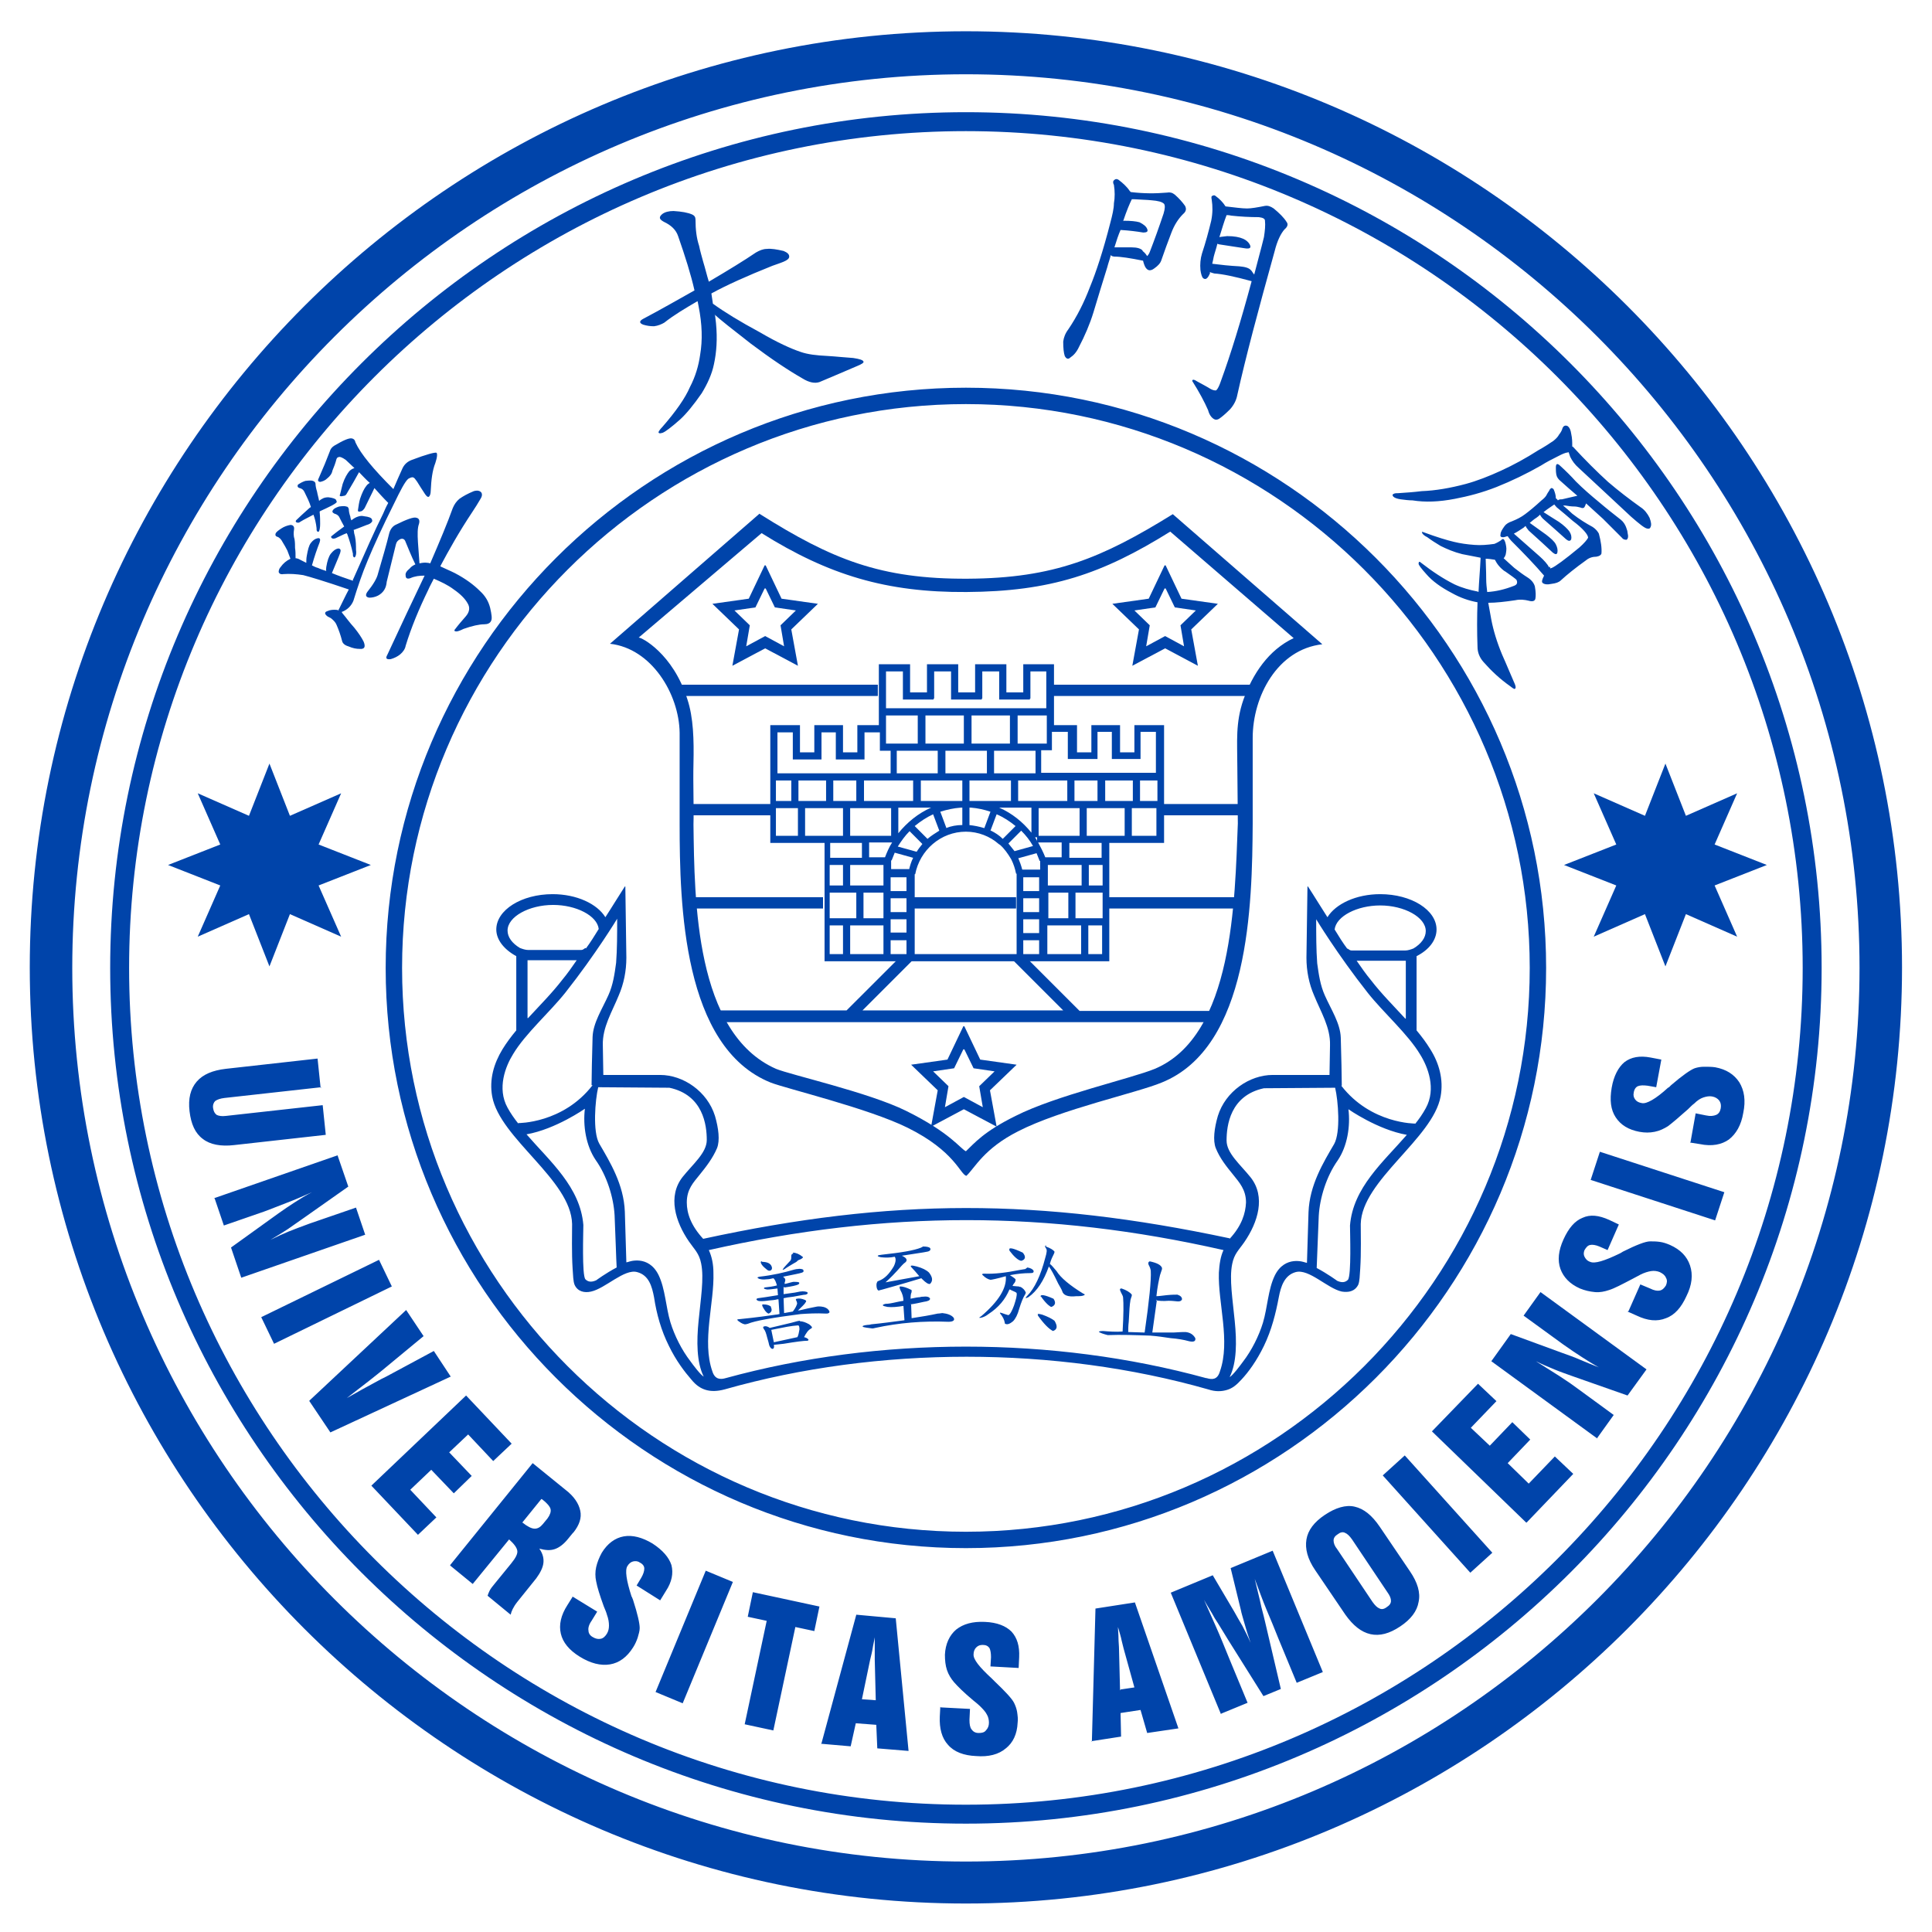
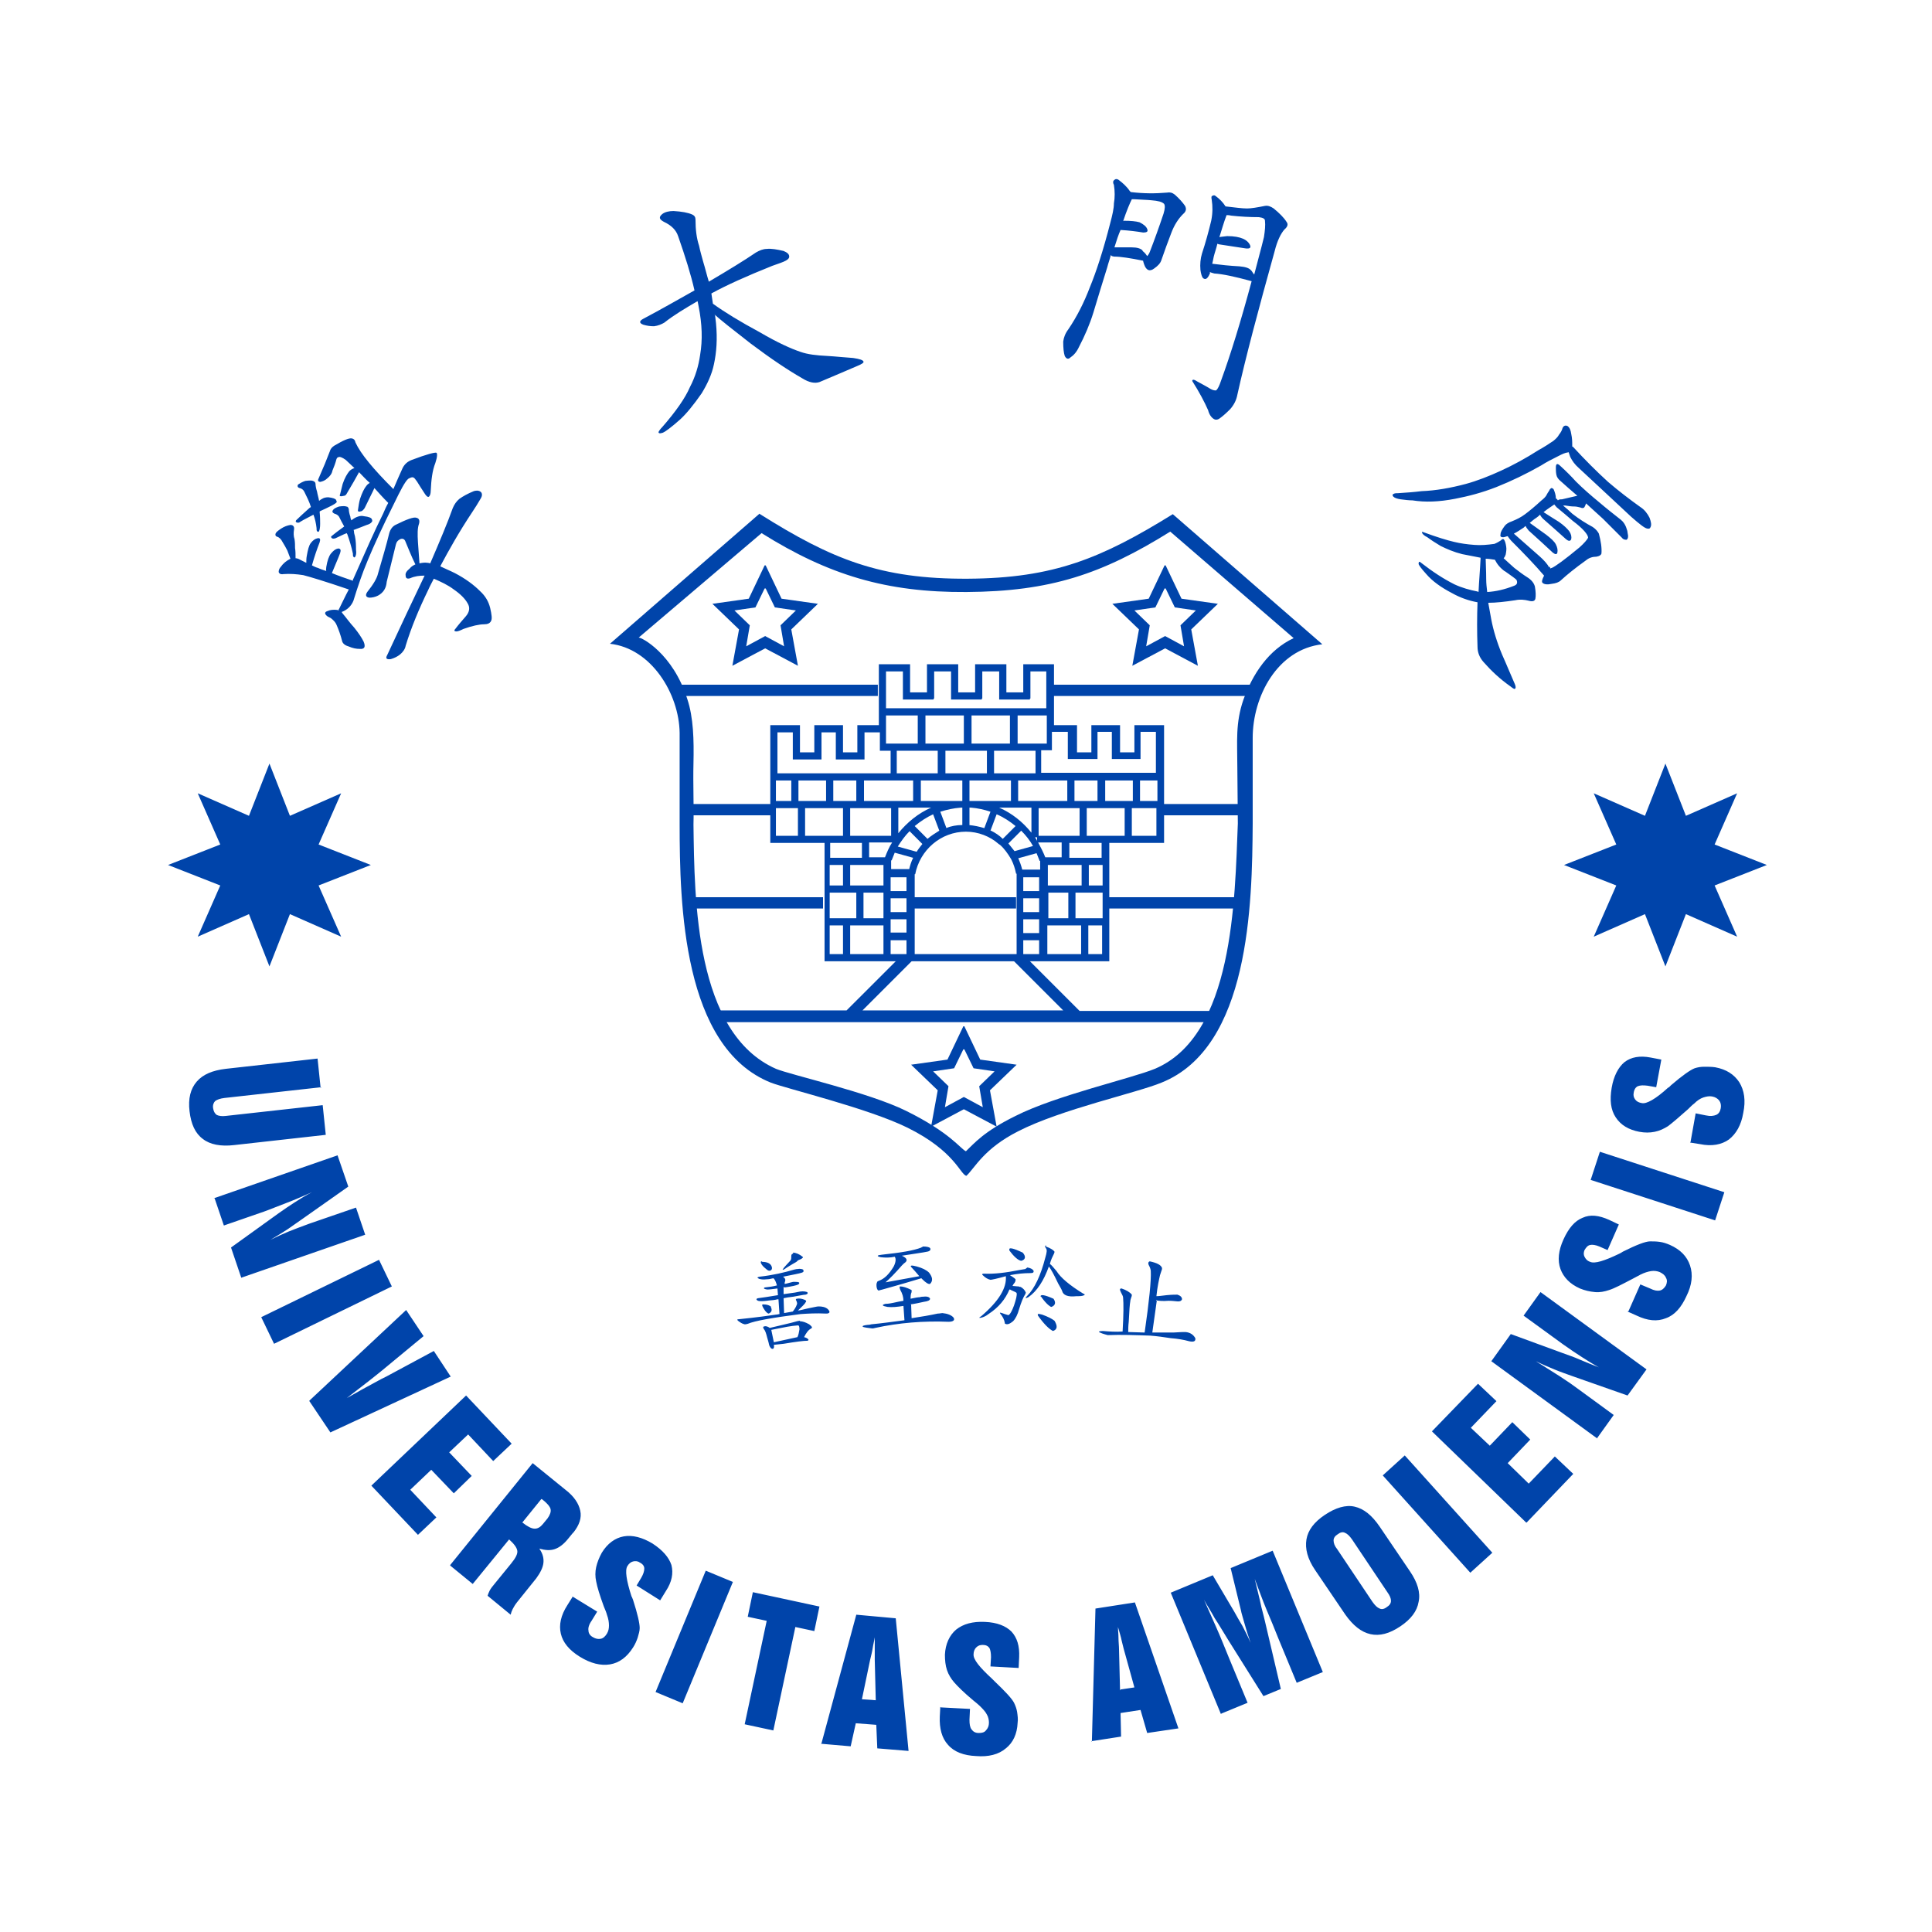
<svg xmlns="http://www.w3.org/2000/svg" width="252pt" height="252pt" viewBox="0 0 252 252" version="1.1">
  <g id="surface1">
    <path style=" stroke:none;fill-rule:evenodd;fill:rgb(0%,26.667%,66.667%);fill-opacity:1;" d="M 35.145 99.598 L 37.816 106.41 L 44.496 103.473 L 41.555 110.152 L 48.371 112.824 L 41.555 115.496 L 44.496 122.176 L 37.816 119.234 L 35.145 126.051 L 32.473 119.234 L 25.793 122.176 L 28.73 115.496 L 21.918 112.824 L 28.73 110.152 L 25.793 103.473 L 32.473 106.41 Z M 217.23 99.598 L 219.902 106.41 L 226.582 103.473 L 223.645 110.152 L 230.457 112.824 L 223.645 115.496 L 226.582 122.176 L 219.902 119.234 L 217.23 126.051 L 214.559 119.234 L 207.879 122.176 L 210.82 115.496 L 204.004 112.824 L 210.82 110.152 L 207.879 103.473 L 214.559 106.41 Z M 217.23 99.598 " />
    <path style=" stroke:none;fill-rule:evenodd;fill:rgb(0%,26.667%,66.667%);fill-opacity:1;" d="M 205.074 58.117 C 205.074 57.648 205.074 57.184 204.941 56.582 C 204.875 56.113 204.742 55.777 204.473 55.578 C 204.207 55.445 203.938 55.512 203.805 55.848 C 203.738 56.113 203.605 56.379 203.336 56.715 C 203.203 56.98 202.938 57.25 202.602 57.516 C 202 57.918 201.402 58.316 200.664 58.719 C 198.996 59.785 197.395 60.656 195.789 61.391 C 194.188 62.125 192.648 62.727 191.18 63.125 C 189.176 63.66 187.238 63.996 185.438 64.062 C 184.367 64.195 183.367 64.262 182.363 64.328 C 182.164 64.328 181.961 64.328 181.828 64.395 C 181.629 64.461 181.562 64.598 181.762 64.797 C 181.895 64.93 182.23 65.062 182.699 65.129 C 183.23 65.199 183.766 65.266 184.234 65.266 C 185.902 65.531 187.707 65.465 189.777 65.062 C 191.516 64.73 193.316 64.262 195.188 63.527 C 197.191 62.727 199.129 61.789 201 60.723 C 201.734 60.254 202.402 59.922 203.07 59.586 C 203.473 59.387 203.805 59.188 204.273 59.051 C 204.406 59.051 204.539 58.984 204.605 58.984 C 204.672 59.188 204.742 59.387 204.809 59.586 C 205.074 60.121 205.41 60.59 205.941 61.055 C 208.148 63.125 210.418 65.199 212.758 67.402 C 213.824 68.336 214.492 68.871 214.828 68.938 C 215.094 69.004 215.227 68.938 215.293 68.738 C 215.43 68.469 215.359 68.07 215.16 67.535 C 214.895 67 214.492 66.465 213.957 66.133 C 212.555 65.129 211.152 64.062 209.75 62.859 C 208.281 61.523 206.746 59.988 205.207 58.316 C 205.141 58.25 205.141 58.25 205.074 58.25 Z M 145.023 33.402 C 145.09 33.402 145.223 33.469 145.359 33.469 C 146.16 33.469 147.43 33.668 149.098 34.004 C 149.098 34.07 149.164 34.27 149.23 34.473 C 149.5 35.273 149.969 35.473 150.566 35.004 C 151.035 34.672 151.371 34.336 151.504 33.871 C 151.902 32.734 152.305 31.598 152.773 30.395 C 153.172 29.328 153.707 28.527 154.309 27.926 C 154.711 27.59 154.777 27.258 154.574 26.855 C 154.242 26.387 153.84 25.922 153.238 25.387 C 152.906 25.121 152.57 25.051 152.238 25.121 C 150.703 25.254 149.164 25.254 147.496 25.051 C 147.496 25.051 147.43 24.984 147.363 24.918 C 146.961 24.316 146.426 23.852 145.891 23.449 C 145.691 23.316 145.492 23.316 145.293 23.516 C 145.156 23.648 145.156 23.852 145.293 24.117 C 145.426 24.918 145.426 25.789 145.293 26.523 C 145.293 27.191 145.09 28.059 144.824 29.059 C 143.887 32.734 142.953 35.539 142.152 37.477 C 141.418 39.414 140.48 41.285 139.348 42.953 C 138.945 43.488 138.746 44.023 138.68 44.559 C 138.68 45.426 138.746 46.027 138.879 46.426 C 139.078 46.828 139.348 46.895 139.613 46.629 C 140.016 46.359 140.414 45.961 140.75 45.227 C 141.484 43.824 142.152 42.285 142.621 40.75 C 143.219 38.746 143.82 36.809 144.422 34.871 C 144.555 34.336 144.758 33.805 144.891 33.27 Z M 149.031 32.668 C 148.766 32.398 148.297 32.266 147.629 32.266 C 146.828 32.266 146.094 32.266 145.359 32.266 C 145.625 31.398 145.891 30.598 146.16 29.996 C 147.297 30.062 148.297 30.195 149.098 30.328 C 149.633 30.328 149.766 30.195 149.633 29.863 C 149.5 29.527 149.164 29.262 148.633 28.992 C 148.164 28.859 147.496 28.793 146.559 28.793 C 146.559 28.793 146.492 28.859 146.492 28.859 C 146.961 27.457 147.363 26.523 147.629 25.988 C 147.695 25.988 147.828 25.988 147.965 25.988 C 148.832 26.055 149.566 26.055 150.168 26.121 C 151.035 26.188 151.57 26.32 151.836 26.59 C 151.973 26.789 151.973 27.191 151.77 27.859 C 151.168 29.66 150.566 31.332 149.969 32.867 C 149.898 33.066 149.766 33.27 149.633 33.402 C 149.5 33.203 149.367 33 149.031 32.734 Z M 157.781 35.473 C 157.914 35.539 158.117 35.605 158.383 35.672 C 159.453 35.738 161.055 36.074 163.258 36.676 C 161.855 41.887 160.52 46.227 159.25 49.699 C 159.051 50.301 158.852 50.703 158.652 50.902 C 158.516 50.969 158.184 50.902 157.848 50.703 C 157.316 50.367 156.781 50.102 156.18 49.766 C 155.777 49.5 155.512 49.434 155.512 49.699 C 156.445 51.172 157.113 52.438 157.582 53.508 C 157.715 54.043 157.984 54.441 158.316 54.645 C 158.516 54.777 158.719 54.777 158.984 54.645 C 159.387 54.375 159.852 53.977 160.453 53.375 C 160.922 52.84 161.254 52.238 161.391 51.504 C 162.457 46.695 164.129 40.414 166.266 32.734 C 166.598 31.398 167.066 30.465 167.535 29.93 C 167.934 29.594 168.07 29.262 167.801 28.926 C 167.469 28.391 166.867 27.793 166.133 27.191 C 165.73 26.922 165.398 26.789 164.996 26.855 C 163.996 27.055 163.191 27.191 162.66 27.191 C 161.992 27.191 161.055 27.055 159.852 26.922 C 159.52 26.387 159.051 25.922 158.582 25.586 C 158.449 25.453 158.316 25.453 158.184 25.52 C 157.984 25.586 157.984 25.719 158.051 26.055 C 158.184 26.922 158.184 27.793 157.984 28.793 C 157.648 30.195 157.246 31.664 156.781 33.066 C 156.578 33.734 156.512 34.473 156.578 35.207 C 156.648 35.738 156.781 36.141 156.914 36.273 C 157.246 36.543 157.516 36.34 157.781 35.738 C 157.781 35.672 157.848 35.605 157.848 35.605 Z M 163.191 35.273 C 162.926 34.938 162.391 34.805 161.656 34.738 C 160.387 34.672 159.184 34.539 158.117 34.402 C 158.184 34.137 158.25 33.805 158.316 33.469 C 158.449 32.934 158.652 32.398 158.785 31.801 C 158.785 31.801 158.852 31.801 158.984 31.867 C 160.32 32.066 161.523 32.266 162.457 32.398 C 162.992 32.469 163.191 32.332 163.059 32 C 162.926 31.664 162.59 31.332 162.125 31.133 C 161.656 30.93 160.988 30.797 160.055 30.797 C 159.652 30.863 159.32 30.863 159.051 30.93 C 159.387 29.863 159.652 28.926 159.988 28.059 C 160.121 28.059 160.32 28.059 160.586 28.125 C 161.789 28.258 162.992 28.324 164.195 28.324 C 164.73 28.391 164.996 28.527 164.996 28.793 C 165.062 29.395 164.996 30.062 164.863 30.93 C 164.461 32.602 163.996 34.203 163.594 35.809 C 163.461 35.672 163.395 35.539 163.258 35.34 Z M 93.191 41.016 C 93.926 41.684 95.527 42.953 97.934 44.824 C 100.605 46.828 102.809 48.297 104.68 49.367 C 105.547 49.902 106.281 50.035 106.883 49.836 C 108.621 49.098 110.223 48.43 111.758 47.762 C 112.426 47.496 112.695 47.297 112.629 47.164 C 112.562 46.961 112.16 46.828 111.293 46.695 C 110.223 46.629 109.086 46.496 107.887 46.426 C 106.484 46.359 105.348 46.227 104.41 45.895 C 103.211 45.492 101.406 44.691 99.137 43.355 C 96.531 41.953 94.461 40.684 92.988 39.613 C 92.922 39.148 92.855 38.746 92.789 38.277 C 94.727 37.211 97.398 36.008 100.738 34.672 C 101.273 34.473 101.738 34.336 102.207 34.137 C 102.676 33.938 102.941 33.734 102.941 33.469 C 102.941 33.137 102.676 32.934 102.207 32.734 C 101.34 32.535 100.605 32.398 100.004 32.469 C 99.535 32.469 99.066 32.668 98.602 32.934 C 97.133 33.938 95.059 35.207 92.457 36.742 C 92.188 35.875 91.988 35.004 91.719 34.137 C 91.52 33.402 91.32 32.734 91.188 32.066 C 90.852 31.062 90.719 29.93 90.719 28.66 C 90.719 28.324 90.586 28.125 90.316 27.992 C 89.715 27.723 88.914 27.59 87.848 27.523 C 87.246 27.523 86.711 27.656 86.375 27.926 C 85.91 28.324 85.977 28.594 86.578 28.926 C 87.578 29.395 88.18 29.996 88.449 30.797 C 89.383 33.469 90.117 35.809 90.586 37.879 C 88.449 39.078 86.242 40.348 83.84 41.617 C 83.371 41.887 83.371 42.152 83.906 42.352 C 84.371 42.488 84.773 42.555 85.309 42.555 C 85.844 42.488 86.309 42.285 86.645 42.086 C 87.914 41.082 89.383 40.215 90.984 39.281 C 91.051 39.48 91.051 39.68 91.121 39.949 C 91.586 42.285 91.652 44.355 91.32 46.293 C 91.121 47.695 90.719 49.098 89.984 50.504 C 89.383 51.906 88.18 53.641 86.375 55.711 C 86.109 55.98 85.977 56.18 85.91 56.312 C 85.844 56.516 86.043 56.582 86.445 56.445 C 86.777 56.312 87.512 55.777 88.715 54.711 C 89.516 53.977 90.453 52.84 91.52 51.305 C 92.254 50.102 92.855 48.832 93.125 47.496 C 93.457 45.961 93.59 44.223 93.391 42.152 C 93.324 41.75 93.324 41.418 93.258 41.016 Z M 41.758 66.668 C 42.223 66.465 42.758 66.199 43.293 65.934 C 43.559 65.797 43.762 65.664 43.895 65.531 C 43.961 65.465 43.895 65.332 43.828 65.199 C 43.762 65.062 43.426 64.93 42.824 64.863 C 42.492 64.863 42.223 64.93 42.023 65.062 C 41.891 65.129 41.758 65.199 41.621 65.332 C 41.555 64.93 41.422 64.531 41.355 64.129 C 41.223 63.727 41.156 63.328 41.156 63.125 C 41.156 62.926 41.023 62.793 40.82 62.727 C 40.688 62.66 40.355 62.66 39.82 62.727 C 39.418 62.859 39.086 63.059 38.883 63.195 C 38.75 63.395 38.816 63.594 39.086 63.66 C 39.352 63.727 39.551 63.863 39.688 64.129 C 40.02 64.797 40.355 65.465 40.555 66.133 C 40.488 66.199 40.422 66.199 40.355 66.266 C 39.617 66.934 39.02 67.469 38.617 67.871 C 38.551 68.004 38.551 68.07 38.684 68.137 C 38.816 68.203 39.02 68.203 39.152 68.07 C 39.688 67.734 40.285 67.469 40.887 67.133 C 41.09 67.668 41.223 68.27 41.289 68.871 C 41.289 69.07 41.289 69.207 41.355 69.273 C 41.422 69.406 41.555 69.406 41.621 69.273 C 41.691 69.137 41.758 68.805 41.758 68.336 C 41.758 67.938 41.758 67.402 41.691 66.734 Z M 46.098 69.137 C 46.633 68.938 47.168 68.738 47.836 68.469 C 48.102 68.402 48.371 68.27 48.504 68.07 C 48.57 68.004 48.57 67.871 48.504 67.734 C 48.438 67.535 48.102 67.402 47.5 67.336 C 47.234 67.27 46.965 67.27 46.633 67.402 C 46.434 67.469 46.164 67.602 45.832 67.871 C 45.766 67.734 45.699 67.535 45.699 67.402 C 45.562 67 45.496 66.668 45.496 66.398 C 45.43 66.199 45.363 66.066 45.164 66.066 C 45.031 66 44.695 66 44.227 66.066 C 43.828 66.199 43.559 66.332 43.426 66.535 C 43.293 66.734 43.359 66.867 43.625 67 C 43.895 67.066 44.094 67.203 44.227 67.402 C 44.43 67.801 44.629 68.203 44.895 68.672 C 44.16 69.207 43.625 69.605 43.227 69.941 C 43.16 70.008 43.16 70.074 43.293 70.207 C 43.426 70.273 43.559 70.273 43.762 70.207 C 44.227 70.008 44.695 69.738 45.23 69.539 C 45.23 69.539 45.23 69.605 45.297 69.672 C 45.562 70.406 45.832 71.277 46.031 72.211 C 46.031 72.41 46.031 72.547 46.098 72.613 C 46.164 72.746 46.297 72.746 46.367 72.547 C 46.434 72.41 46.5 72.145 46.434 71.676 C 46.434 71.211 46.434 70.609 46.297 69.941 C 46.23 69.738 46.164 69.473 46.164 69.207 Z M 44.562 79.824 C 45.297 79.559 45.832 79.023 46.098 78.355 C 46.633 76.621 47.234 74.816 47.969 73.078 C 48.77 71.141 49.906 68.672 51.375 65.73 C 52.242 63.93 52.844 62.793 53.246 62.457 C 53.578 62.258 53.848 62.191 53.98 62.324 C 54.047 62.324 54.18 62.527 54.383 62.793 C 54.715 63.328 55.051 63.863 55.449 64.461 C 55.648 64.73 55.785 64.863 55.918 64.797 C 56.051 64.73 56.184 64.461 56.184 63.996 C 56.25 62.594 56.387 61.391 56.785 60.387 C 57.055 59.586 57.055 59.117 56.918 59.051 C 56.719 58.984 55.648 59.254 53.715 59.988 C 53.18 60.188 52.777 60.523 52.512 61.055 C 52.109 61.926 51.711 62.859 51.309 63.793 C 48.703 61.191 47.035 59.188 46.367 57.715 C 46.297 57.383 46.164 57.25 45.898 57.184 C 45.496 57.113 44.762 57.449 43.625 58.117 C 43.293 58.316 43.094 58.586 43.027 58.852 C 42.625 59.922 42.156 61.055 41.621 62.258 C 41.422 62.66 41.422 62.793 41.758 62.859 C 42.09 62.793 42.426 62.66 42.691 62.391 C 43.027 62.125 43.293 61.789 43.359 61.391 C 43.559 60.922 43.762 60.387 43.895 59.855 C 43.961 59.719 44.027 59.652 44.094 59.652 C 44.293 59.52 44.629 59.652 45.098 59.988 C 45.43 60.32 45.832 60.656 46.23 61.055 C 46.031 61.121 45.832 61.191 45.562 61.457 C 45.297 61.789 44.961 62.324 44.695 63.125 C 44.562 63.594 44.496 63.996 44.363 64.461 C 44.227 64.73 44.363 64.797 44.895 64.664 C 45.031 64.664 45.164 64.531 45.297 64.262 C 45.898 63.262 46.434 62.324 46.832 61.59 C 47.234 61.992 47.703 62.527 48.234 62.992 C 48.102 63.059 47.902 63.195 47.77 63.395 C 47.5 63.727 47.234 64.262 46.965 65.062 C 46.832 65.531 46.766 66 46.699 66.465 C 46.633 66.734 46.766 66.801 47.168 66.668 C 47.301 66.602 47.434 66.465 47.566 66.266 C 48.035 65.266 48.504 64.395 48.836 63.66 C 49.371 64.262 49.973 64.93 50.641 65.598 C 50.375 66.066 50.172 66.535 49.973 67 C 48.902 69.137 47.633 72.012 46.098 75.484 C 46.031 75.551 46.031 75.617 46.031 75.75 C 45.031 75.418 44.094 75.082 43.293 74.75 C 43.695 73.746 44.094 72.879 44.363 72.145 C 44.496 71.742 44.43 71.543 44.094 71.543 C 43.762 71.609 43.492 71.809 43.16 72.211 C 42.891 72.547 42.691 73.145 42.559 73.949 C 42.559 74.148 42.492 74.348 42.559 74.48 C 42.156 74.348 41.758 74.215 41.488 74.082 C 41.223 74.016 40.953 73.883 40.688 73.746 C 41.023 72.547 41.355 71.609 41.691 70.742 C 41.824 70.34 41.758 70.141 41.422 70.207 C 41.09 70.273 40.82 70.473 40.555 70.809 C 40.285 71.141 40.152 71.742 40.02 72.477 C 39.953 72.812 39.953 73.078 39.953 73.414 C 39.551 73.215 39.285 73.078 39.152 73.012 C 38.949 72.879 38.684 72.812 38.551 72.812 C 38.551 72.277 38.551 71.879 38.484 71.477 C 38.484 71.141 38.484 70.742 38.418 70.34 C 38.281 69.941 38.281 69.473 38.352 69.07 C 38.418 68.672 38.215 68.469 37.883 68.469 C 37.48 68.539 37.082 68.672 36.68 68.938 C 36.277 69.207 36.012 69.406 35.945 69.605 C 35.879 69.805 35.945 69.941 36.145 70.008 C 36.414 70.074 36.68 70.34 36.879 70.742 C 37.082 71.074 37.281 71.41 37.48 71.809 C 37.613 72.145 37.75 72.547 37.883 72.879 C 37.348 73.145 36.945 73.48 36.613 73.949 C 36.414 74.148 36.348 74.414 36.348 74.617 C 36.414 74.816 36.613 74.949 36.945 74.883 C 37.816 74.816 38.684 74.883 39.551 75.016 C 40.355 75.219 42.359 75.816 45.496 76.887 C 45.031 77.754 44.629 78.625 44.227 79.426 C 44.16 79.492 44.16 79.559 44.16 79.625 C 44.16 79.625 44.094 79.625 44.027 79.559 C 43.492 79.492 43.027 79.559 42.758 79.691 C 42.289 79.824 42.289 80.094 42.758 80.426 C 42.891 80.492 43.027 80.562 43.16 80.629 C 43.492 80.895 43.762 81.16 43.895 81.496 C 44.16 82.098 44.43 82.832 44.629 83.633 C 44.695 83.902 44.961 84.168 45.43 84.301 C 46.031 84.566 46.5 84.637 46.898 84.637 C 47.566 84.703 47.703 84.367 47.434 83.699 C 47.168 83.164 46.766 82.566 46.23 81.898 C 45.562 81.16 45.098 80.492 44.695 80.027 Z M 57.453 73.812 C 58.523 71.809 59.859 69.406 61.594 66.801 C 61.996 66.199 62.328 65.664 62.598 65.199 C 62.863 64.797 62.93 64.531 62.797 64.262 C 62.598 63.996 62.262 63.93 61.797 64.062 C 60.992 64.395 60.395 64.73 59.926 65.062 C 59.523 65.398 59.258 65.797 59.059 66.266 C 58.391 68.137 57.387 70.543 56.117 73.48 C 56.051 73.48 55.918 73.414 55.785 73.414 C 55.383 73.348 55.051 73.414 54.715 73.48 C 54.648 72.613 54.582 71.676 54.516 70.742 C 54.449 69.672 54.449 68.871 54.648 68.336 C 54.781 67.871 54.648 67.602 54.312 67.535 C 53.98 67.402 53.047 67.734 51.574 68.469 C 51.176 68.672 50.906 69.07 50.773 69.539 C 50.441 70.941 49.906 72.746 49.305 74.816 C 49.172 75.418 48.703 76.219 47.902 77.219 C 47.633 77.621 47.703 77.891 48.168 77.957 C 48.504 77.957 48.902 77.891 49.305 77.688 C 50.039 77.289 50.375 76.688 50.441 75.887 C 50.574 75.352 50.973 73.746 51.641 71.008 C 51.711 70.676 51.91 70.473 52.176 70.34 C 52.445 70.207 52.711 70.273 52.844 70.543 C 53.246 71.477 53.645 72.547 54.18 73.613 C 53.914 73.746 53.645 73.883 53.445 74.148 C 53.047 74.48 52.844 74.75 52.91 75.082 C 52.91 75.418 53.113 75.551 53.512 75.418 C 54.113 75.148 54.715 75.082 55.383 75.082 C 53.848 78.289 52.242 81.695 50.508 85.438 C 50.238 85.902 50.441 86.039 50.973 85.973 C 51.441 85.836 51.844 85.637 52.176 85.371 C 52.578 85.035 52.844 84.637 52.91 84.234 C 53.645 81.828 54.648 79.426 55.852 76.953 C 56.051 76.484 56.316 76.02 56.586 75.484 C 57.52 75.887 58.391 76.285 59.191 76.887 C 60.059 77.488 60.66 78.09 60.992 78.691 C 61.328 79.227 61.262 79.824 60.727 80.426 C 60.258 80.961 59.793 81.496 59.391 82.031 C 59.191 82.23 59.258 82.363 59.523 82.363 C 59.727 82.363 60.059 82.23 60.461 82.031 C 61.594 81.629 62.531 81.43 63.133 81.43 C 63.598 81.43 63.934 81.297 64.066 80.961 C 64.199 80.695 64.133 80.16 63.934 79.293 C 63.734 78.488 63.332 77.754 62.598 77.086 C 61.797 76.285 60.727 75.484 59.324 74.75 C 58.656 74.414 57.988 74.148 57.453 73.883 Z M 196.656 69.941 C 196.793 70.141 196.926 70.34 197.125 70.543 C 198.797 72.211 200.266 73.746 201.402 75.082 C 201.133 75.617 201.066 75.887 201.199 76.02 C 201.402 76.219 201.801 76.285 202.402 76.152 C 202.938 76.086 203.336 75.953 203.605 75.684 C 204.406 74.949 205.477 74.082 206.879 73.078 C 207.277 72.746 207.746 72.613 208.215 72.613 C 208.613 72.547 208.816 72.41 208.883 72.211 C 208.949 71.477 208.816 70.609 208.547 69.605 C 208.414 69.34 208.148 69.004 207.746 68.738 C 206.879 68.27 206.008 67.734 205.074 67 C 204.672 66.602 204.273 66.266 203.871 65.934 C 203.938 65.934 204.074 65.934 204.141 65.934 C 204.539 66 204.941 66.066 205.41 66.066 C 205.609 66.066 205.875 66.133 206.145 66.199 C 206.41 66.332 206.609 66.266 206.676 66.133 C 206.746 66 206.812 65.867 206.879 65.664 C 207.547 66.266 208.281 66.934 209.082 67.668 C 210.016 68.605 210.82 69.406 211.555 70.141 C 211.688 70.34 211.887 70.406 212.156 70.406 C 212.355 70.273 212.422 70.008 212.289 69.473 C 212.289 69.34 212.223 69.07 212.09 68.738 C 211.953 68.402 211.754 68.07 211.422 67.801 C 210.484 67.066 209.551 66.332 208.613 65.531 C 207.48 64.598 206.477 63.727 205.543 62.793 C 204.941 62.125 204.273 61.457 203.539 60.789 C 203.137 60.387 202.938 60.453 202.938 60.988 C 202.938 61.258 202.938 61.59 203.004 61.926 C 203.07 62.258 203.27 62.527 203.605 62.793 C 204.207 63.328 204.941 63.996 205.742 64.664 C 205.207 64.797 204.539 64.93 203.738 65.129 C 203.539 65.129 203.336 65.129 203.203 65.266 C 203.137 65.129 203.004 65.062 202.938 64.996 C 202.938 64.598 202.805 64.195 202.668 63.863 C 202.602 63.727 202.469 63.66 202.336 63.66 C 202.27 63.727 202.137 63.793 202.07 63.996 C 201.934 64.195 201.801 64.395 201.668 64.664 C 201.535 64.863 201.332 65.062 201.066 65.266 C 200.199 66.066 199.465 66.668 198.93 67.066 C 198.395 67.469 197.859 67.734 197.191 68.004 C 196.793 68.137 196.457 68.336 196.258 68.605 C 195.922 69.07 195.723 69.406 195.723 69.672 C 195.656 69.941 195.723 70.074 196.059 70.074 C 196.191 70.074 196.391 70.008 196.59 69.941 Z M 202.07 74.016 C 201.867 73.613 201.402 73.078 200.801 72.547 C 199.598 71.477 198.527 70.543 197.461 69.605 C 197.859 69.406 198.262 69.137 198.66 68.871 C 198.797 68.805 198.863 68.672 198.996 68.605 C 199.062 68.805 199.195 68.938 199.398 69.207 C 200.598 70.273 201.668 71.277 202.535 72.078 C 202.871 72.344 203.07 72.344 203.137 72.078 C 203.203 71.742 203.137 71.41 202.938 71.008 C 202.738 70.609 202.27 70.207 201.668 69.738 C 200.934 69.207 200.199 68.672 199.531 68.203 C 199.797 68.004 200.066 67.734 200.398 67.535 C 200.598 67.402 200.734 67.27 200.867 67.133 C 200.934 67.27 201.066 67.469 201.266 67.668 C 202.402 68.672 203.473 69.605 204.273 70.34 C 204.605 70.609 204.809 70.609 204.941 70.34 C 205.008 70.008 204.941 69.672 204.672 69.273 C 204.406 68.938 204.004 68.539 203.336 68.07 C 202.602 67.602 201.934 67.203 201.332 66.801 C 202 66.266 202.469 66 202.738 65.797 C 202.805 65.934 202.938 66 203.004 66.133 C 203.805 66.801 204.539 67.402 205.141 67.938 C 206.477 68.938 207.145 69.738 207.145 70.141 C 207.012 70.406 206.609 70.875 206.008 71.41 C 204.074 73.012 202.871 73.883 202.402 74.082 C 202.402 74.082 202.336 74.082 202.203 74.148 C 202.203 74.148 202.203 74.016 202.137 73.883 Z M 192.719 77.152 C 191.715 76.953 190.715 76.688 189.711 76.219 C 188.242 75.484 186.84 74.551 185.371 73.414 C 185.168 73.215 185.035 73.215 185.035 73.547 C 185.035 73.68 185.371 74.148 186.039 74.883 C 186.84 75.816 187.973 76.621 189.379 77.355 C 190.445 77.957 191.582 78.355 192.719 78.559 C 192.648 80.492 192.648 82.43 192.719 84.367 C 192.719 85.102 192.984 85.77 193.52 86.371 C 194.52 87.508 195.656 88.574 196.992 89.512 C 197.324 89.777 197.527 89.91 197.594 89.844 C 197.727 89.777 197.727 89.578 197.594 89.242 C 197.059 88.043 196.523 86.707 195.922 85.371 C 195.254 83.766 194.789 82.23 194.52 80.828 C 194.387 80.094 194.254 79.359 194.121 78.625 C 195.121 78.625 196.324 78.488 197.66 78.289 C 198.262 78.156 198.863 78.223 199.398 78.355 C 199.863 78.488 200.199 78.422 200.266 78.09 C 200.332 77.754 200.332 77.219 200.199 76.484 C 200.066 76.02 199.73 75.617 199.195 75.285 C 198.66 74.949 198.129 74.551 197.527 74.082 C 197.125 73.746 196.727 73.348 196.125 72.812 C 196.258 72.68 196.324 72.547 196.391 72.344 C 196.457 72.012 196.523 71.609 196.457 71.277 C 196.391 70.875 196.324 70.609 196.191 70.406 C 196.125 70.273 195.922 70.273 195.789 70.473 C 195.59 70.609 195.254 70.809 194.922 70.941 C 193.984 71.074 193.117 71.141 192.316 71.074 C 191.383 71.008 190.445 70.875 189.645 70.676 C 188.777 70.473 187.441 70.074 185.637 69.406 C 185.504 69.34 185.438 69.34 185.504 69.539 C 185.57 69.672 185.77 69.875 186.172 70.074 C 186.707 70.473 187.238 70.809 187.906 71.211 C 188.711 71.609 189.645 72.012 190.715 72.277 C 191.312 72.41 192.184 72.547 193.117 72.746 C 193.117 72.746 193.117 72.812 193.117 72.879 C 193.051 74.348 192.918 75.75 192.852 77.219 Z M 196.258 74.48 C 197.125 75.082 197.66 75.484 197.793 75.617 C 197.992 76.02 197.859 76.285 197.461 76.418 C 196.258 76.887 195.121 77.152 193.984 77.219 C 193.918 76.688 193.852 76.086 193.852 75.551 C 193.852 74.348 193.785 73.48 193.785 72.879 C 194.121 72.879 194.586 72.945 194.988 73.012 C 195.254 73.547 195.656 74.082 196.324 74.551 Z M 196.258 74.48 " />
    <path style=" stroke:none;fill-rule:evenodd;fill:rgb(0%,26.667%,66.667%);fill-opacity:1;" d="M 208.348 187.637 L 194.52 177.551 L 197.059 174.008 L 203.805 176.48 C 204.539 176.746 205.34 177.016 206.078 177.348 C 206.879 177.684 207.68 178.016 208.547 178.352 C 207.812 177.949 207.078 177.484 206.344 177.016 C 205.609 176.547 204.809 176.012 203.871 175.344 L 198.73 171.605 L 200.934 168.531 L 214.762 178.617 L 212.289 182.023 L 205.074 179.488 C 204.34 179.219 203.539 178.953 202.738 178.617 C 201.934 178.285 201.133 177.949 200.332 177.551 C 201.402 178.219 202.469 178.887 203.406 179.488 C 204.34 180.086 205.207 180.688 206.008 181.289 L 210.484 184.562 L 208.281 187.637 Z M 220.504 148.961 L 221.172 145.219 L 222.508 145.488 C 223.109 145.621 223.512 145.555 223.844 145.422 C 224.18 145.285 224.379 144.953 224.445 144.551 C 224.512 144.152 224.445 143.816 224.246 143.551 C 224.043 143.281 223.711 143.082 223.309 143.016 C 222.977 142.949 222.574 143.016 222.176 143.148 C 221.773 143.281 221.371 143.551 220.973 143.949 C 220.773 144.086 220.504 144.352 220.172 144.684 C 218.969 145.754 218.102 146.488 217.566 146.891 C 217.031 147.223 216.496 147.492 215.828 147.625 C 215.16 147.758 214.559 147.758 213.824 147.625 C 212.422 147.355 211.422 146.758 210.754 145.754 C 210.086 144.754 209.949 143.484 210.219 141.879 C 210.484 140.344 211.086 139.207 211.887 138.539 C 212.758 137.871 213.891 137.672 215.293 137.938 L 216.695 138.207 L 216.027 141.812 L 214.895 141.613 C 214.359 141.547 213.957 141.547 213.625 141.68 C 213.355 141.812 213.156 142.082 213.09 142.547 C 213.023 142.883 213.09 143.148 213.289 143.418 C 213.492 143.684 213.758 143.816 214.16 143.883 C 214.762 144.016 215.961 143.348 217.566 141.879 L 217.699 141.812 L 217.965 141.547 C 219.438 140.277 220.504 139.543 221.039 139.34 C 221.441 139.207 221.84 139.141 222.309 139.141 C 222.777 139.141 223.242 139.141 223.711 139.207 C 225.18 139.477 226.184 140.145 226.852 141.145 C 227.52 142.215 227.719 143.551 227.383 145.152 C 227.117 146.758 226.449 147.891 225.516 148.625 C 224.578 149.293 223.309 149.562 221.707 149.227 L 220.438 149.027 Z M 223.711 159.18 L 207.48 153.902 L 208.68 150.23 L 224.914 155.508 Z M 212.422 171.004 L 213.957 167.531 L 215.227 168.062 C 215.762 168.332 216.164 168.398 216.496 168.332 C 216.832 168.266 217.098 167.996 217.297 167.664 C 217.434 167.328 217.5 166.996 217.297 166.66 C 217.164 166.328 216.898 166.129 216.496 165.926 C 216.164 165.793 215.762 165.727 215.359 165.793 C 214.961 165.859 214.492 165.992 213.957 166.262 C 213.758 166.395 213.426 166.527 212.957 166.797 C 211.555 167.531 210.551 168.062 209.883 168.266 C 209.281 168.465 208.68 168.598 208.012 168.531 C 207.344 168.465 206.746 168.332 206.078 168.062 C 204.742 167.465 203.938 166.594 203.539 165.527 C 203.137 164.391 203.27 163.121 203.938 161.652 C 204.605 160.184 205.41 159.246 206.41 158.848 C 207.414 158.379 208.547 158.512 209.883 159.113 L 211.152 159.715 L 209.684 163.055 L 208.613 162.586 C 208.148 162.387 207.68 162.32 207.414 162.387 C 207.078 162.453 206.879 162.719 206.676 163.055 C 206.543 163.387 206.543 163.656 206.676 163.922 C 206.812 164.191 207.012 164.457 207.414 164.59 C 208.012 164.859 209.281 164.457 211.219 163.523 L 211.352 163.457 L 211.688 163.254 C 213.426 162.387 214.625 161.918 215.227 161.918 C 215.629 161.918 216.027 161.918 216.496 161.984 C 216.965 162.051 217.363 162.188 217.832 162.387 C 219.168 162.988 220.035 163.855 220.438 165.059 C 220.84 166.262 220.703 167.598 219.969 169.066 C 219.301 170.535 218.434 171.539 217.297 171.938 C 216.164 172.406 214.895 172.273 213.492 171.605 L 212.289 171.07 Z M 199.062 198.59 L 186.773 186.699 L 192.785 180.488 L 195.188 182.758 L 191.848 186.234 L 194.32 188.57 L 197.258 185.5 L 199.598 187.77 L 196.656 190.844 L 199.398 193.516 L 202.805 189.973 L 205.207 192.246 L 199.129 198.59 Z M 191.781 205.137 L 180.359 192.445 L 183.23 189.84 L 194.652 202.531 Z M 174.414 202.062 L 179.023 208.945 C 179.359 209.41 179.625 209.68 179.957 209.812 C 180.227 209.945 180.559 209.879 180.895 209.613 C 181.227 209.41 181.43 209.145 181.43 208.809 C 181.43 208.477 181.293 208.141 180.961 207.676 L 176.352 200.793 C 176.02 200.328 175.75 200.059 175.418 199.926 C 175.148 199.793 174.816 199.859 174.48 200.125 C 174.148 200.328 173.945 200.594 173.945 200.93 C 173.945 201.262 174.082 201.664 174.414 202.062 Z M 171.543 204.801 C 170.539 203.332 170.207 201.996 170.406 200.793 C 170.605 199.594 171.41 198.523 172.812 197.59 C 174.215 196.652 175.551 196.254 176.688 196.52 C 177.887 196.785 178.957 197.656 179.957 199.125 L 183.898 204.938 C 184.902 206.406 185.301 207.742 185.035 208.945 C 184.836 210.145 184.035 211.215 182.629 212.148 C 181.227 213.086 179.957 213.418 178.758 213.152 C 177.555 212.887 176.484 212.016 175.484 210.613 Z M 159.25 223.57 L 152.707 207.742 L 158.184 205.469 L 160.988 210.215 C 161.324 210.812 161.656 211.414 162.059 212.082 C 162.391 212.75 162.793 213.484 163.125 214.289 C 162.793 213.352 162.523 212.484 162.324 211.75 C 162.125 211.016 161.922 210.414 161.855 210.012 L 160.52 204.535 L 166 202.266 L 172.543 218.094 L 169.137 219.496 L 166.734 213.688 C 166.266 212.484 165.73 211.215 165.195 209.945 C 164.664 208.676 164.195 207.34 163.66 205.938 C 163.996 207.406 164.328 208.609 164.527 209.613 C 164.797 210.613 164.93 211.215 164.996 211.48 L 167.066 220.301 L 164.797 221.234 L 160.188 213.887 C 159.52 212.816 158.984 211.883 158.449 211.082 C 157.984 210.215 157.449 209.41 157.047 208.676 C 157.582 209.879 158.117 211.082 158.652 212.285 C 159.184 213.484 159.719 214.82 160.32 216.293 L 162.727 222.102 L 159.32 223.504 Z M 142.418 227.18 L 142.887 209.812 L 148.031 209.012 L 153.707 225.441 L 149.633 226.043 L 148.766 223.039 L 146.16 223.438 L 146.227 226.512 L 142.352 227.113 Z M 146.16 220.367 L 147.965 220.098 L 146.559 215.023 C 146.492 214.688 146.359 214.289 146.293 213.953 C 146.227 213.555 146.027 212.953 145.824 212.219 C 145.824 212.684 145.891 213.152 145.891 213.688 C 145.891 214.152 145.961 214.688 145.961 215.223 L 146.094 220.5 Z M 122.715 222.703 L 126.52 222.902 L 126.453 224.309 C 126.453 224.906 126.52 225.309 126.723 225.574 C 126.922 225.844 127.188 226.043 127.656 226.043 C 128.059 226.043 128.391 225.977 128.594 225.711 C 128.859 225.441 128.992 225.109 128.992 224.707 C 128.992 224.375 128.926 223.973 128.727 223.641 C 128.523 223.238 128.191 222.902 127.789 222.504 C 127.59 222.305 127.324 222.102 126.922 221.77 C 125.719 220.766 124.918 219.965 124.449 219.43 C 124.051 218.965 123.715 218.43 123.516 217.828 C 123.316 217.227 123.25 216.559 123.25 215.824 C 123.316 214.422 123.848 213.285 124.719 212.551 C 125.652 211.816 126.855 211.48 128.457 211.551 C 130.062 211.617 131.195 212.082 131.934 212.816 C 132.668 213.621 133 214.688 132.934 216.156 L 132.867 217.562 L 129.191 217.359 L 129.262 216.156 C 129.262 215.625 129.191 215.223 129.059 214.957 C 128.859 214.688 128.594 214.555 128.191 214.555 C 127.855 214.555 127.59 214.621 127.324 214.891 C 127.121 215.09 126.988 215.422 126.988 215.758 C 126.922 216.426 127.723 217.426 129.395 218.965 L 129.727 219.297 C 131.129 220.633 132 221.57 132.266 222.102 C 132.465 222.504 132.602 222.902 132.668 223.305 C 132.734 223.773 132.801 224.242 132.734 224.707 C 132.668 226.176 132.133 227.312 131.195 228.047 C 130.262 228.848 128.926 229.184 127.324 229.051 C 125.719 228.984 124.449 228.516 123.648 227.578 C 122.848 226.711 122.516 225.441 122.582 223.906 L 122.648 222.637 Z M 107.152 227.379 L 111.691 210.613 L 116.836 211.082 L 118.508 228.383 L 114.43 228.047 L 114.297 224.977 L 111.625 224.773 L 110.957 227.781 L 107.082 227.445 Z M 112.359 221.637 L 114.23 221.77 L 114.098 216.492 C 114.098 216.156 114.098 215.758 114.098 215.355 C 114.098 214.957 114.098 214.355 114.098 213.555 C 114.031 214.02 113.898 214.488 113.832 214.957 C 113.762 215.422 113.629 215.957 113.496 216.492 L 112.426 221.637 Z M 97.133 224.906 L 100.004 211.414 L 97.531 210.883 L 98.199 207.676 L 106.883 209.547 L 106.215 212.75 L 103.742 212.219 L 100.871 225.711 Z M 85.508 220.699 L 92.055 204.871 L 95.594 206.34 L 89.047 222.168 Z M 74.621 208.211 L 77.895 210.215 L 77.16 211.414 C 76.824 211.883 76.691 212.352 76.758 212.684 C 76.758 213.02 76.957 213.352 77.359 213.555 C 77.691 213.754 78.027 213.82 78.359 213.754 C 78.695 213.688 78.961 213.418 79.164 213.086 C 79.363 212.75 79.43 212.418 79.43 212.016 C 79.43 211.617 79.363 211.148 79.164 210.613 C 79.098 210.348 78.961 210.012 78.762 209.547 C 78.227 208.074 77.895 207.008 77.762 206.273 C 77.625 205.672 77.625 205.004 77.762 204.402 C 77.895 203.801 78.16 203.133 78.496 202.531 C 79.23 201.328 80.23 200.594 81.367 200.395 C 82.504 200.195 83.773 200.527 85.109 201.328 C 86.445 202.199 87.246 203.133 87.578 204.133 C 87.848 205.203 87.645 206.34 86.844 207.543 L 86.109 208.742 L 83.035 206.805 L 83.637 205.805 C 83.906 205.336 84.039 204.938 84.039 204.602 C 84.039 204.27 83.84 204 83.438 203.801 C 83.172 203.602 82.836 203.602 82.57 203.668 C 82.301 203.734 82.035 203.934 81.836 204.27 C 81.5 204.801 81.699 206.137 82.367 208.211 L 82.438 208.344 L 82.57 208.676 C 83.172 210.547 83.438 211.75 83.438 212.352 C 83.438 212.75 83.305 213.152 83.172 213.621 C 83.035 214.02 82.836 214.488 82.57 214.891 C 81.77 216.156 80.766 216.895 79.562 217.094 C 78.359 217.293 77.023 216.961 75.621 216.09 C 74.219 215.223 73.418 214.223 73.152 213.086 C 72.883 211.949 73.152 210.68 74.02 209.344 L 74.688 208.277 Z M 68.141 198.59 C 68.809 199.125 69.344 199.391 69.746 199.391 C 70.145 199.391 70.48 199.191 70.812 198.789 L 71.414 198.055 C 71.75 197.59 71.883 197.188 71.816 196.855 C 71.75 196.52 71.348 196.051 70.746 195.586 L 70.613 195.52 L 68.074 198.656 Z M 58.723 204.133 L 69.477 190.844 L 73.754 194.316 C 74.887 195.184 75.488 196.117 75.688 197.055 C 75.891 197.988 75.555 198.926 74.82 199.859 L 74.688 199.992 L 74.086 200.727 C 73.551 201.395 72.949 201.863 72.348 202.062 C 71.75 202.266 71.082 202.199 70.344 201.996 C 70.812 202.664 70.945 203.266 70.879 203.867 C 70.812 204.469 70.48 205.137 69.945 205.871 L 67.473 208.945 C 67.207 209.277 67.004 209.613 66.871 209.879 C 66.738 210.145 66.672 210.348 66.605 210.613 L 63.598 208.141 C 63.664 207.941 63.734 207.742 63.867 207.473 C 64 207.207 64.266 206.875 64.602 206.473 L 66.672 203.934 C 67.273 203.199 67.539 202.664 67.473 202.266 C 67.406 201.863 67.074 201.395 66.406 200.793 L 61.66 206.605 L 58.723 204.203 Z M 48.438 193.781 L 60.793 182.023 L 66.738 188.305 L 64.332 190.574 L 61.062 187.102 L 58.59 189.438 L 61.527 192.512 L 59.191 194.781 L 56.25 191.711 L 53.512 194.316 L 56.918 197.922 L 54.516 200.195 Z M 40.355 182.691 L 52.977 170.871 L 55.25 174.277 L 49.84 178.75 C 49.57 178.953 49.039 179.418 48.168 180.086 C 47.301 180.754 46.367 181.492 45.23 182.359 C 46.5 181.625 47.969 180.824 49.707 179.887 C 49.973 179.754 50.238 179.621 50.375 179.555 L 56.586 176.215 L 58.789 179.555 L 43.094 186.836 L 40.355 182.758 Z M 34.074 171.805 L 49.438 164.324 L 51.109 167.797 L 35.746 175.277 Z M 27.863 156.309 L 44.027 150.695 L 45.43 154.773 L 39.551 158.914 C 38.883 159.379 38.215 159.848 37.547 160.316 C 36.812 160.785 36.078 161.25 35.277 161.719 C 36.078 161.316 36.812 160.984 37.613 160.648 C 38.418 160.316 39.352 159.98 40.422 159.582 L 46.434 157.512 L 47.633 161.051 L 31.469 166.66 L 30.133 162.719 L 36.348 158.246 C 37.016 157.777 37.684 157.309 38.418 156.844 C 39.152 156.375 39.887 155.906 40.688 155.508 C 39.484 156.039 38.418 156.508 37.348 156.91 C 36.277 157.309 35.344 157.711 34.41 158.043 L 29.199 159.848 L 27.996 156.309 Z M 41.891 141.812 L 29.266 143.215 C 28.73 143.281 28.332 143.418 28.062 143.617 C 27.863 143.816 27.73 144.152 27.797 144.551 C 27.863 144.953 27.996 145.219 28.262 145.422 C 28.531 145.555 28.93 145.621 29.465 145.555 L 42.09 144.152 L 42.492 148.023 L 30.535 149.359 C 28.797 149.562 27.395 149.293 26.461 148.559 C 25.457 147.824 24.922 146.621 24.723 144.953 C 24.523 143.281 24.855 142.012 25.66 141.078 C 26.461 140.145 27.73 139.609 29.465 139.41 L 41.422 138.074 L 41.824 141.945 Z M 41.891 141.812 " />
-     <path style=" stroke:none;fill-rule:evenodd;fill:rgb(0%,26.667%,66.667%);fill-opacity:1;" d="M 125.988 4.078 C 193.25 4.078 248.09 58.918 248.09 126.184 C 248.09 193.445 193.25 248.285 125.988 248.285 C 58.723 248.285 3.883 193.445 3.883 126.184 C 3.883 58.918 58.723 4.078 125.988 4.078 Z M 125.988 14.633 C 187.441 14.633 237.605 64.797 237.605 126.25 C 237.605 187.703 187.441 237.867 125.988 237.867 C 64.535 237.867 14.371 187.703 14.371 126.25 C 14.371 64.797 64.535 14.633 125.988 14.633 Z M 125.988 17.105 C 186.105 17.105 235.133 66.133 235.133 126.25 C 235.133 186.367 186.105 235.395 125.988 235.395 C 65.871 235.395 16.84 186.367 16.84 126.25 C 16.84 66.133 65.871 17.105 125.988 17.105 Z M 125.988 50.57 C 167.668 50.57 201.668 84.566 201.668 126.25 C 201.668 167.93 167.668 201.93 125.988 201.93 C 84.305 201.93 50.305 167.93 50.305 126.25 C 50.305 84.566 84.305 50.57 125.988 50.57 Z M 125.988 52.707 C 166.465 52.707 199.531 85.77 199.531 126.25 C 199.531 166.727 166.465 199.793 125.988 199.793 C 85.508 199.793 52.445 166.727 52.445 126.25 C 52.445 85.77 85.508 52.707 125.988 52.707 Z M 125.988 9.688 C 190.18 9.688 242.547 62.059 242.547 126.25 C 242.547 190.441 190.18 242.809 125.988 242.809 C 61.797 242.809 9.426 190.441 9.426 126.25 C 9.426 62.059 61.797 9.688 125.988 9.688 Z M 125.988 9.688 " />
    <path style=" stroke:none;fill-rule:evenodd;fill:rgb(0%,26.667%,66.667%);fill-opacity:1;" d="M 140.348 98.996 L 143.152 98.996 L 143.152 95.457 L 145.023 95.457 L 145.023 98.996 L 148.766 98.996 L 148.766 95.457 L 150.77 95.457 L 150.77 100.801 L 135.805 100.801 L 135.805 97.859 L 137.207 97.859 L 137.207 95.457 L 139.281 95.457 L 139.281 98.996 Z M 126.387 107.613 C 127.055 107.68 127.723 107.812 128.391 108.016 L 129.191 105.875 C 128.391 105.609 127.523 105.41 126.656 105.344 L 126.453 105.344 L 126.453 107.613 Z M 129.262 108.348 C 129.793 108.613 130.328 108.949 130.797 109.418 L 132.465 107.746 C 131.73 107.145 130.93 106.609 129.996 106.211 L 129.191 108.348 Z M 131.531 110.02 C 131.797 110.352 132.066 110.688 132.332 111.02 L 134.738 110.352 C 134.336 109.617 133.801 108.949 133.199 108.348 Z M 132.801 111.887 C 133 112.355 133.199 112.891 133.336 113.426 L 135.672 113.426 L 135.672 112.289 L 135.605 112.289 C 135.473 111.953 135.34 111.621 135.203 111.285 L 132.801 111.953 Z M 132.602 113.957 L 132.531 113.957 C 132.398 113.289 132.199 112.691 131.934 112.156 L 131.863 112.023 C 131.465 111.355 130.996 110.688 130.461 110.219 L 130.262 110.086 C 129.125 109.082 127.59 108.48 125.988 108.48 C 122.715 108.48 119.977 110.887 119.375 114.027 L 119.309 114.027 L 119.309 124.445 L 132.602 124.445 Z M 118.574 113.426 C 118.707 112.891 118.84 112.422 119.105 111.887 L 116.703 111.219 C 116.57 111.555 116.434 111.887 116.301 112.223 L 116.234 112.223 L 116.234 113.359 L 118.574 113.359 Z M 119.574 111.086 C 119.773 110.754 120.043 110.418 120.309 110.086 L 118.641 108.414 C 118.039 109.016 117.57 109.684 117.102 110.418 L 119.508 111.086 Z M 120.977 109.418 C 121.445 109.016 121.98 108.684 122.516 108.348 L 121.711 106.211 C 120.844 106.609 120.043 107.145 119.309 107.746 Z M 123.383 108.016 C 124.051 107.746 124.785 107.613 125.52 107.613 L 125.52 105.344 L 125.32 105.344 C 124.383 105.41 123.516 105.609 122.648 105.875 L 123.449 108.016 Z M 130.328 105.344 C 132 106.078 133.402 107.211 134.535 108.613 L 134.535 105.344 Z M 135.004 109.215 C 135.07 109.352 135.203 109.484 135.273 109.684 L 135.273 109.215 Z M 135.406 109.883 C 135.738 110.484 136.074 111.152 136.34 111.82 L 138.477 111.82 L 138.477 109.883 Z M 115.434 111.82 C 115.699 111.152 115.969 110.484 116.367 109.883 L 113.363 109.883 L 113.363 111.82 Z M 116.703 109.281 C 116.703 109.281 116.703 109.281 116.703 109.215 Z M 117.172 108.684 C 118.305 107.277 119.773 106.078 121.445 105.344 L 117.172 105.344 Z M 135.539 114.426 L 133.469 114.426 L 133.469 116.23 L 135.539 116.23 Z M 135.539 117.164 L 133.469 117.164 L 133.469 118.969 L 135.539 118.969 Z M 135.539 119.902 L 133.469 119.902 L 133.469 121.707 L 135.539 121.707 Z M 135.539 122.641 L 133.469 122.641 L 133.469 124.445 L 135.539 124.445 Z M 118.238 114.426 L 116.168 114.426 L 116.168 116.23 L 118.238 116.23 Z M 118.238 117.164 L 116.168 117.164 L 116.168 118.969 L 118.238 118.969 Z M 118.238 119.902 L 116.168 119.902 L 116.168 121.641 L 118.238 121.641 L 118.238 119.836 Z M 118.238 122.641 L 116.168 122.641 L 116.168 124.445 L 118.238 124.445 Z M 112.629 116.43 L 112.629 119.77 L 115.234 119.77 L 115.234 116.43 Z M 111.691 119.77 L 111.691 116.43 L 108.219 116.43 L 108.219 119.77 Z M 110.891 120.707 L 110.891 124.445 L 115.234 124.445 L 115.234 120.707 Z M 109.957 124.445 L 109.957 120.707 L 108.219 120.707 L 108.219 124.445 Z M 110.891 112.824 L 110.891 115.496 L 115.234 115.496 L 115.234 112.824 Z M 109.957 115.496 L 109.957 112.824 L 108.219 112.824 L 108.219 115.496 Z M 112.426 111.887 L 112.426 109.949 L 108.285 109.949 L 108.285 111.887 Z M 116.234 109.016 L 116.234 105.41 L 110.891 105.41 L 110.891 109.016 Z M 109.957 109.016 L 109.957 105.41 L 105.012 105.41 L 105.012 109.016 Z M 104.078 109.016 L 104.078 105.41 L 101.207 105.41 L 101.207 109.016 Z M 150.836 105.41 L 147.629 105.41 L 147.629 109.016 L 150.836 109.016 Z M 146.695 105.41 L 141.75 105.41 L 141.75 109.016 L 146.695 109.016 Z M 140.816 105.41 L 135.473 105.41 L 135.473 109.016 L 140.816 109.016 Z M 101.207 104.473 L 103.211 104.473 L 103.211 101.801 L 101.207 101.801 Z M 104.145 104.473 L 107.75 104.473 L 107.75 101.801 L 104.145 101.801 Z M 108.688 104.473 L 111.691 104.473 L 111.691 101.801 L 108.688 101.801 Z M 112.695 104.473 L 119.105 104.473 L 119.105 101.801 L 112.695 101.801 Z M 120.109 104.473 L 125.52 104.473 L 125.52 101.801 L 120.109 101.801 Z M 126.453 104.473 L 131.863 104.473 L 131.863 101.801 L 126.453 101.801 Z M 132.801 104.473 L 139.211 104.473 L 139.211 101.801 L 132.801 101.801 Z M 140.148 104.473 L 143.152 104.473 L 143.152 101.801 L 140.148 101.801 Z M 144.156 104.473 L 147.762 104.473 L 147.762 101.801 L 144.156 101.801 Z M 148.699 104.473 L 150.969 104.473 L 150.969 101.801 L 148.699 101.801 Z M 150.969 109.949 L 144.691 109.949 L 144.691 125.383 L 107.551 125.383 L 107.551 109.949 L 100.473 109.949 L 100.473 94.586 L 104.344 94.586 L 104.344 98.129 L 106.215 98.129 L 106.215 94.586 L 109.957 94.586 L 109.957 98.129 L 111.828 98.129 L 111.828 94.586 L 114.633 94.586 L 114.633 86.641 L 118.707 86.641 L 118.707 90.312 L 120.91 90.312 L 120.91 86.641 L 124.984 86.641 L 124.984 90.312 L 127.188 90.312 L 127.188 86.641 L 131.266 86.641 L 131.266 90.312 L 133.469 90.312 L 133.469 86.641 L 137.477 86.641 L 137.477 94.586 L 140.48 94.586 L 140.48 98.129 L 142.352 98.129 L 142.352 94.586 L 146.094 94.586 L 146.094 98.129 L 147.965 98.129 L 147.965 94.586 L 151.836 94.586 L 151.836 109.949 L 150.902 109.949 Z M 143.688 109.949 L 139.48 109.949 L 139.48 111.887 L 143.688 111.887 Z M 114.633 95.523 L 112.762 95.523 L 112.762 99.062 L 109.02 99.062 L 109.02 95.523 L 107.152 95.523 L 107.152 99.062 L 103.41 99.062 L 103.41 95.523 L 101.406 95.523 L 101.406 100.867 L 116.168 100.867 L 116.168 97.926 L 114.766 97.926 L 114.766 95.523 Z M 116.969 100.867 L 116.969 97.926 L 122.312 97.926 L 122.312 100.867 L 116.902 100.867 Z M 123.316 100.867 L 123.316 97.926 L 128.727 97.926 L 128.727 100.867 Z M 129.66 100.867 L 129.66 97.926 L 135.07 97.926 L 135.07 100.867 Z M 136.609 124.445 L 141.016 124.445 L 141.016 120.707 L 136.609 120.707 Z M 141.953 124.445 L 143.754 124.445 L 143.754 120.707 L 141.953 120.707 Z M 136.473 87.574 L 136.473 92.383 L 115.566 92.383 L 115.566 87.574 L 117.77 87.574 L 117.77 91.246 L 121.777 91.246 L 121.777 91.113 L 121.848 91.113 L 121.848 87.574 L 124.051 87.574 L 124.051 91.246 L 128.059 91.246 L 128.059 91.113 L 128.125 91.113 L 128.125 87.574 L 130.328 87.574 L 130.328 91.246 L 134.336 91.246 L 134.336 91.113 L 134.402 91.113 L 134.402 87.574 L 136.609 87.574 Z M 115.566 96.992 L 115.566 93.32 L 119.707 93.32 L 119.707 96.992 Z M 120.711 96.992 L 120.711 93.32 L 125.719 93.32 L 125.719 96.992 Z M 126.723 96.992 L 126.723 93.32 L 131.73 93.32 L 131.73 96.992 Z M 132.734 96.992 L 132.734 93.32 L 136.539 93.32 L 136.539 96.992 Z M 143.82 119.77 L 143.82 116.43 L 140.281 116.43 L 140.281 119.77 Z M 143.82 115.496 L 143.82 112.824 L 142.02 112.824 L 142.02 115.496 Z M 139.348 116.43 L 139.348 119.77 L 136.742 119.77 L 136.742 116.43 Z M 141.082 112.824 L 141.082 115.496 L 136.676 115.496 L 136.676 112.824 Z M 141.082 112.824 " />
    <path style=" stroke:none;fill-rule:evenodd;fill:rgb(0%,26.667%,66.667%);fill-opacity:1;" d="M 88.246 89.312 L 114.5 89.312 L 114.5 90.781 L 88.246 90.781 Z M 137.277 89.312 L 163.66 89.312 L 163.66 90.781 L 137.277 90.781 Z M 89.316 104.875 L 100.539 104.875 L 100.539 106.344 L 89.316 106.344 Z M 151.637 104.875 L 162.66 104.875 L 162.66 106.344 L 151.637 106.344 Z M 90.117 117.031 L 107.352 117.031 L 107.352 118.5 L 90.117 118.5 Z M 119.242 117.031 L 132.531 117.031 L 132.531 118.5 L 119.242 118.5 Z M 144.555 117.031 L 161.855 117.031 L 161.855 118.5 L 144.555 118.5 Z M 93.125 131.793 L 110.422 131.793 L 117.172 125.047 L 119.242 125.047 L 112.496 131.793 L 138.68 131.793 L 131.598 124.715 L 132.602 124.715 L 132.602 125.113 L 134.07 125.113 L 140.816 131.859 L 158.918 131.859 L 158.918 133.328 L 93.258 133.328 L 93.258 131.859 Z M 119.242 124.715 L 119.641 124.715 L 119.242 125.113 Z M 119.242 124.715 " />
    <path style=" stroke:none;fill-rule:evenodd;fill:rgb(0%,26.667%,66.667%);fill-opacity:1;" d="M 99.066 67 L 79.562 83.969 C 84.973 84.566 88.582 90.512 88.648 95.59 L 88.648 107.414 C 88.648 117.965 89.047 136.602 100.539 141.211 C 102.609 142.012 113.23 144.551 118.371 147.09 C 124.586 150.164 125.254 153.234 126.055 153.367 C 127.188 152.301 128.324 149.828 132.801 147.559 C 138.41 144.684 148.297 142.547 151.504 141.211 C 162.992 136.602 163.328 117.965 163.395 107.414 L 163.395 96.258 C 163.395 90.848 166.598 84.703 172.477 84.035 L 152.973 67.066 C 143.688 72.812 137.477 75.418 126.254 75.484 C 114.832 75.551 108.488 72.945 99.137 67.066 Z M 99.336 69.539 L 83.305 83.164 C 83.637 83.098 87.781 85.234 89.648 91.18 C 90.453 93.586 90.52 96.523 90.453 99.531 C 90.383 102.336 90.52 105.141 90.453 107.547 C 90.586 117.367 90.652 134.734 101.207 139.41 C 103.145 140.211 113.297 142.48 118.172 144.887 C 123.984 147.758 125.254 149.828 125.988 150.164 C 127.055 149.16 128.258 147.625 132.465 145.555 C 137.742 142.883 147.562 140.676 150.637 139.41 C 160.922 135.066 161.055 117.367 161.457 107.414 L 161.391 100 C 161.391 96.793 161.121 94.32 162.191 91.246 C 163.395 87.906 165.465 84.77 168.738 83.234 L 152.641 69.34 C 143.754 74.883 137.008 77.152 126.055 77.219 C 115.633 77.289 108.086 75.016 99.336 69.539 Z M 99.336 69.539 " />
    <path style=" stroke:none;fill-rule:evenodd;fill:rgb(0%,26.667%,66.667%);fill-opacity:1;" d="M 152.039 73.746 L 154.109 78.09 L 158.852 78.758 L 155.379 82.098 L 156.246 86.84 L 151.973 84.566 L 147.695 86.84 L 148.562 82.098 L 145.09 78.758 L 149.832 78.09 L 151.902 73.746 Z M 125.785 133.863 L 127.855 138.207 L 132.602 138.875 L 129.125 142.215 L 129.996 146.957 L 125.719 144.684 L 121.445 146.957 L 122.312 142.215 L 118.84 138.875 L 123.582 138.207 L 125.652 133.863 Z M 125.785 136.871 L 126.988 139.34 L 129.727 139.742 L 127.723 141.68 L 128.191 144.418 L 125.719 143.082 L 123.25 144.418 L 123.715 141.68 L 121.711 139.742 L 124.449 139.34 L 125.652 136.871 Z M 99.871 73.746 L 101.941 78.09 L 106.684 78.758 L 103.211 82.098 L 104.078 86.84 L 99.805 84.566 L 95.527 86.84 L 96.395 82.098 L 92.922 78.758 L 97.664 78.09 L 99.734 73.746 Z M 99.871 76.754 L 101.07 79.227 L 103.812 79.625 L 101.809 81.562 L 102.273 84.301 L 99.805 82.965 L 97.332 84.301 L 97.801 81.562 L 95.797 79.625 L 98.535 79.227 L 99.734 76.754 Z M 152.039 76.754 L 153.238 79.227 L 155.98 79.625 L 153.977 81.562 L 154.441 84.301 L 151.973 82.965 L 149.5 84.301 L 149.969 81.562 L 147.965 79.625 L 150.703 79.227 L 151.902 76.754 Z M 152.039 76.754 " />
    <path style=" stroke:none;fill-rule:evenodd;fill:rgb(0%,26.667%,66.667%);fill-opacity:1;" d="M 103.477 163.523 C 103.277 163.523 103.211 163.656 103.211 163.855 C 103.211 164.055 103.211 164.258 103.145 164.324 C 103.145 164.391 103.074 164.457 102.941 164.59 C 102.609 164.926 102.406 165.191 102.273 165.324 C 102.141 165.527 102.074 165.594 102.074 165.594 C 102.141 165.66 102.273 165.594 102.543 165.391 C 102.676 165.324 102.941 165.125 103.41 164.859 C 103.742 164.656 103.945 164.59 104.012 164.457 C 104.078 164.391 104.211 164.324 104.41 164.258 C 104.68 164.125 104.812 163.988 104.68 163.922 C 104.277 163.59 103.812 163.387 103.41 163.387 Z M 120.309 162.652 C 120.242 162.652 120.242 162.652 120.176 162.719 C 119.176 163.121 117.504 163.387 115.031 163.656 C 114.363 163.723 114.297 163.855 114.898 163.988 C 115.5 164.055 116.102 164.055 116.703 163.922 C 116.902 164.191 116.836 164.656 116.57 165.191 C 115.969 166.195 115.367 166.797 114.633 167.062 C 114.5 167.129 114.43 167.129 114.43 167.195 C 114.297 167.395 114.297 167.664 114.363 167.996 C 114.43 168.199 114.5 168.332 114.633 168.332 C 114.633 168.332 114.766 168.266 115.098 168.199 C 115.566 168.062 117.305 167.598 120.176 166.727 C 120.242 166.797 120.242 166.797 120.309 166.863 C 120.777 167.328 121.109 167.531 121.312 167.465 C 121.711 167.062 121.645 166.594 121.18 165.992 C 120.844 165.66 120.309 165.391 119.574 165.191 C 118.84 164.992 118.641 165.059 118.906 165.324 C 119.176 165.594 119.508 165.992 119.91 166.461 C 118.039 166.797 116.57 167.062 115.5 167.262 C 116.035 166.797 116.77 166.059 117.637 165.059 C 117.703 164.992 117.77 164.926 117.906 164.793 C 118.438 164.457 118.371 164.125 117.637 163.789 C 119.242 163.523 120.375 163.387 120.977 163.254 C 121.312 163.188 121.445 162.988 121.312 162.789 C 121.18 162.652 120.844 162.586 120.375 162.586 Z M 136.473 162.453 C 136.273 162.453 136.273 162.586 136.406 162.789 C 136.609 162.988 136.539 163.387 136.34 164.055 C 135.738 166.395 134.938 168.062 134.004 169 C 133.668 169.332 133.734 169.398 134.137 169.199 C 135.273 168.398 136.141 167.062 136.809 165.191 C 137.074 165.527 137.477 166.262 138.012 167.395 C 138.277 167.863 138.477 168.199 138.543 168.398 C 138.68 168.934 139.281 169.199 140.414 169.066 C 140.547 169.066 140.617 169.066 140.684 169.066 C 141.082 169.066 141.285 169 141.418 168.934 C 141.551 168.867 141.484 168.801 141.285 168.73 C 139.547 167.664 138.344 166.66 137.809 165.793 C 137.41 165.324 137.141 164.992 136.941 164.859 C 137.074 164.324 137.277 163.922 137.477 163.523 C 137.543 163.387 137.543 163.32 137.543 163.254 C 137.41 163.055 137.008 162.789 136.406 162.586 Z M 150.77 169.602 C 151.102 169.668 151.637 169.734 152.438 169.668 C 152.973 169.668 153.309 169.734 153.441 169.734 C 153.906 169.801 154.109 169.668 154.176 169.469 C 154.176 169.199 153.977 169 153.574 168.867 C 153.309 168.867 152.84 168.867 152.172 168.934 C 151.57 169 151.168 169.066 150.836 169.066 C 150.969 167.797 151.168 166.93 151.305 166.328 C 151.371 166.129 151.438 165.926 151.504 165.727 C 151.57 165.594 151.57 165.461 151.57 165.391 C 151.438 164.992 150.902 164.723 149.969 164.523 C 149.766 164.59 149.699 164.793 149.898 165.125 C 150.035 165.391 150.102 165.66 150.102 165.793 C 150.168 166.996 149.898 169.668 149.301 173.809 L 147.16 173.742 C 147.16 173.406 147.16 172.941 147.227 172.406 C 147.297 170.938 147.363 170.066 147.43 169.734 C 147.43 169.602 147.496 169.398 147.562 169.199 C 147.629 169.066 147.629 168.934 147.629 168.867 C 147.363 168.531 146.895 168.266 146.293 168.062 C 146.027 168.062 146.027 168.199 146.227 168.598 C 146.359 168.867 146.492 169.066 146.492 169.266 C 146.559 170 146.559 171.473 146.426 173.676 C 145.559 173.742 144.691 173.676 143.887 173.609 C 143.422 173.609 143.289 173.676 143.355 173.742 C 143.555 173.875 143.957 174.008 144.488 174.145 C 146.227 174.074 148.098 174.145 150.035 174.211 C 150.902 174.277 151.836 174.41 152.707 174.543 C 153.574 174.609 154.375 174.742 155.109 174.945 C 155.711 175.078 155.98 174.945 155.91 174.543 C 155.645 174.074 155.242 173.809 154.645 173.742 C 154.441 173.742 153.906 173.742 153.039 173.809 C 151.836 173.809 150.902 173.809 150.301 173.809 L 150.902 169.535 Z M 131.664 163.121 C 132.266 163.922 132.801 164.391 133.199 164.457 C 133.734 164.324 133.867 163.922 133.402 163.387 C 132.133 162.789 131.531 162.652 131.664 163.055 Z M 133.734 165.527 C 133.668 165.527 133.402 165.594 132.934 165.66 C 131.266 165.992 129.727 166.195 128.324 166.129 C 128.059 166.129 128.059 166.262 128.258 166.395 C 128.523 166.66 128.859 166.863 129.191 166.93 C 129.328 166.93 129.996 166.797 131.195 166.461 C 131.332 167.996 130.262 169.734 127.992 171.672 C 127.656 171.871 127.656 171.938 127.992 171.871 C 128.258 171.805 128.594 171.672 128.926 171.402 C 130.262 170.535 131.129 169.469 131.664 168.199 C 131.73 168.199 131.797 168.199 131.863 168.266 C 132.332 168.465 132.602 168.598 132.602 168.664 C 132.668 168.934 132.531 169.469 132.266 170.27 C 132 171.004 131.73 171.473 131.531 171.539 C 131.465 171.539 131.332 171.473 131.062 171.402 C 130.527 171.203 130.328 171.137 130.461 171.336 C 130.797 171.738 130.996 172.141 131.062 172.539 C 131.062 172.605 131.062 172.672 131.129 172.672 C 131.398 172.809 131.73 172.672 132.133 172.34 C 132.465 172.004 132.734 171.473 132.934 170.734 C 133.199 169.867 133.469 169.199 133.734 168.801 C 133.801 168.664 133.801 168.598 133.801 168.598 C 133.668 168.266 133.469 168.062 133.133 167.863 C 133.066 167.863 133 167.863 132.867 167.797 C 132.602 167.797 132.266 167.73 132.066 167.73 C 132.133 167.598 132.199 167.465 132.332 167.328 C 132.465 167.129 132.465 166.996 132.465 166.93 C 132.531 166.863 132.266 166.66 131.73 166.328 C 132.734 166.129 133.602 166.059 134.336 166.059 C 134.738 166.059 134.871 165.992 134.805 165.727 C 134.672 165.527 134.402 165.391 134.004 165.324 Z M 135.805 169.133 C 135.871 169.199 135.871 169.266 135.941 169.332 C 136.539 170.137 137.008 170.469 137.141 170.469 C 137.676 170.27 137.742 169.867 137.41 169.398 C 136.207 168.867 135.672 168.801 135.738 169.133 Z M 135.34 171.539 C 136.141 172.672 136.809 173.34 137.344 173.609 C 137.945 173.406 137.945 172.941 137.543 172.273 C 137.207 172.004 136.676 171.738 135.941 171.473 C 135.406 171.336 135.273 171.336 135.406 171.539 Z M 118.773 170.137 C 119.309 170.066 119.91 169.934 120.512 169.801 C 121.043 169.734 121.312 169.602 121.312 169.398 C 121.246 169.199 120.977 169.066 120.441 169.133 C 120.309 169.133 120.176 169.133 119.977 169.199 C 119.773 169.199 119.375 169.266 118.773 169.398 C 118.773 169.133 118.773 168.801 118.906 168.531 C 118.906 168.398 118.906 168.332 118.906 168.266 C 118.238 167.93 117.77 167.797 117.438 167.797 C 117.305 167.797 117.305 167.93 117.438 168.266 C 117.703 168.73 117.84 169.199 117.84 169.668 C 117.504 169.734 117.035 169.801 116.504 169.934 C 115.902 170.066 115.566 170.066 115.5 170.066 C 114.965 170.203 115.031 170.336 115.766 170.469 C 116.367 170.535 117.035 170.469 117.84 170.336 L 117.973 172.207 C 116.434 172.406 115.031 172.605 113.629 172.738 C 113.43 172.809 113.23 172.809 113.164 172.809 C 112.629 172.875 112.426 172.941 112.562 173.074 C 112.762 173.141 113.164 173.207 113.762 173.273 C 113.832 173.273 113.965 173.273 114.164 173.207 C 117.238 172.539 120.441 172.273 123.715 172.406 C 124.316 172.406 124.586 172.207 124.383 171.871 C 124.117 171.539 123.582 171.336 122.914 171.27 C 122.781 171.27 122.582 171.336 122.312 171.336 C 121.379 171.539 120.242 171.738 118.906 171.938 L 118.84 170.066 Z M 99.402 164.523 C 99.203 164.523 99.203 164.59 99.27 164.793 C 99.402 165.059 99.602 165.258 99.938 165.527 C 100.137 165.727 100.336 165.793 100.473 165.727 C 100.672 165.66 100.738 165.461 100.672 165.258 C 100.539 164.793 100.07 164.59 99.402 164.59 Z M 102.34 167.93 C 103.277 167.797 103.879 167.664 104.145 167.531 C 104.41 167.262 104.211 167.195 103.543 167.195 C 103.41 167.195 103.211 167.262 102.941 167.328 C 102.676 167.395 102.477 167.465 102.34 167.465 C 102.34 167.395 102.34 167.262 102.406 167.129 C 102.406 166.996 102.477 166.93 102.406 166.863 C 102.406 166.727 102.273 166.66 102.141 166.527 C 103.41 166.262 104.211 166.129 104.613 165.992 C 104.812 165.926 104.879 165.793 104.746 165.594 C 104.613 165.527 104.344 165.461 104.012 165.527 C 103.945 165.527 103.879 165.527 103.609 165.594 C 102.273 165.992 100.805 166.328 99.066 166.527 C 98.734 166.594 98.734 166.66 99 166.797 C 99.203 166.863 99.535 166.93 100.004 166.863 C 100.27 166.863 100.605 166.797 100.871 166.727 C 101.07 166.863 101.207 167.195 101.34 167.664 C 100.871 167.797 100.336 167.863 99.734 167.93 C 99.535 168.062 99.668 168.133 100.07 168.199 C 100.402 168.199 100.805 168.133 101.406 168.062 L 101.473 168.934 C 100.27 169.133 99.402 169.266 98.867 169.332 C 98.602 169.398 98.602 169.535 98.867 169.668 C 99.066 169.734 99.469 169.734 100.004 169.668 C 100.402 169.602 100.805 169.602 101.141 169.535 C 101.34 169.469 101.473 169.469 101.539 169.469 L 101.672 171.402 C 101.539 171.402 101.406 171.473 101.207 171.473 C 98.535 171.871 96.93 172.004 96.395 172.07 C 96.129 172.07 96.129 172.141 96.262 172.273 C 96.531 172.473 96.797 172.672 97.133 172.738 C 97.199 172.738 97.332 172.738 97.531 172.672 C 98.469 172.273 100.805 171.871 104.41 171.402 C 105.348 171.336 106.484 171.27 107.75 171.336 C 107.887 171.336 107.887 171.336 107.887 171.336 C 108.285 171.27 108.285 171.07 107.953 170.734 C 107.617 170.469 107.219 170.402 106.75 170.402 C 106.551 170.402 106.082 170.535 105.348 170.668 C 104.746 170.805 104.277 170.938 104.078 170.938 C 104.547 170.469 104.945 170.137 105.078 169.867 C 105.215 169.734 105.148 169.602 104.945 169.535 C 104.613 169.398 104.277 169.332 103.945 169.398 C 103.812 169.398 103.742 169.535 103.879 169.668 C 103.945 169.867 104.012 170 103.945 170.137 C 103.812 170.535 103.609 170.805 103.41 171.07 L 102.273 171.27 L 102.207 169.332 C 102.477 169.266 102.875 169.199 103.477 169.133 C 104.277 169 104.812 168.867 105.078 168.867 C 105.348 168.801 105.414 168.664 105.281 168.531 C 105.078 168.465 104.812 168.398 104.344 168.465 C 104.277 168.465 104.078 168.531 103.676 168.598 C 103.145 168.664 102.676 168.73 102.207 168.801 L 102.207 167.863 Z M 100.605 170.469 C 100.402 170.27 100.07 170.137 99.535 170.137 C 99.336 170.137 99.402 170.336 99.602 170.668 C 99.871 171.137 100.137 171.336 100.27 171.336 C 100.672 171.137 100.738 170.871 100.539 170.469 Z M 104.344 172.273 C 104.211 172.273 103.879 172.34 103.211 172.539 C 102.141 172.809 101.207 173.008 100.402 173.207 C 100.137 173.008 99.871 172.941 99.668 173.008 C 99.469 173.074 99.535 173.207 99.668 173.406 C 99.805 173.543 99.938 173.941 100.07 174.477 C 100.203 174.879 100.27 175.211 100.336 175.48 C 100.473 175.812 100.605 175.945 100.805 175.945 C 100.938 175.879 101.004 175.746 100.938 175.41 C 101.07 175.41 101.473 175.344 102.207 175.277 C 103.812 175.012 104.812 174.879 105.348 174.879 C 105.48 174.812 105.48 174.742 105.414 174.676 C 105.281 174.543 105.148 174.477 104.879 174.41 C 105.148 173.875 105.414 173.477 105.816 173.273 C 106.016 173.141 105.883 173.008 105.547 172.738 C 105.078 172.473 104.68 172.34 104.344 172.34 Z M 100.539 173.477 C 100.605 173.477 100.805 173.406 101.207 173.34 C 102.207 173.141 103.145 172.941 104.078 172.875 C 104.211 172.875 104.277 173.008 104.277 173.406 C 104.211 173.809 104.145 174.145 104.012 174.41 L 100.938 175.078 L 100.605 173.477 Z M 100.539 173.477 " />
-     <path style=" stroke:none;fill-rule:evenodd;fill:rgb(0%,26.667%,66.667%);fill-opacity:1;" d="M 160.387 161.586 C 161.992 159.848 162.457 158.246 162.523 156.844 C 162.523 155.172 161.656 154.238 160.855 153.234 C 159.988 152.168 159.117 151.098 158.582 149.762 C 158.184 148.762 158.383 147.156 158.852 145.555 C 159.852 142.348 162.992 140.211 166 140.211 L 173.414 140.211 L 173.48 136.336 C 173.547 133.996 172.277 131.992 171.41 129.855 C 170.742 128.32 170.406 126.648 170.406 124.914 L 170.539 115.629 L 170.605 115.629 C 171.477 116.965 172.277 118.301 173.145 119.637 C 174.215 117.898 176.887 116.629 180.027 116.629 C 184.102 116.629 187.375 118.703 187.375 121.238 C 187.375 122.641 186.371 123.91 184.77 124.715 L 184.77 134.398 C 185.438 135.199 186.039 136 186.57 136.871 C 187.707 138.672 188.309 140.812 187.906 143.016 C 186.906 148.492 177.621 153.969 177.488 159.648 C 177.488 160.785 177.555 163.457 177.422 165.461 C 177.355 166.395 177.355 167.129 177.152 167.598 C 176.688 168.465 175.883 168.598 175.016 168.465 C 173.145 168.062 170.742 165.461 169.004 165.926 C 167.535 166.328 167.066 167.797 166.801 169.199 C 166.398 171.336 165.863 173.477 164.863 175.547 C 163.926 177.484 162.859 178.953 161.922 179.953 C 161.254 180.688 160.723 181.09 160.055 181.289 C 159.387 181.492 158.582 181.559 157.582 181.223 C 137.676 175.547 114.5 175.547 94.527 181.223 C 93.523 181.492 92.723 181.492 92.055 181.289 C 91.387 181.09 90.785 180.688 90.184 179.953 C 89.316 178.953 88.18 177.484 87.246 175.547 C 86.242 173.543 85.641 171.402 85.309 169.199 C 85.039 167.797 84.641 166.328 83.105 165.926 C 81.434 165.461 78.961 168.062 77.094 168.465 C 76.223 168.664 75.355 168.465 74.953 167.598 C 74.754 167.129 74.754 166.328 74.688 165.461 C 74.555 163.457 74.621 160.785 74.621 159.648 C 74.488 153.902 65.203 148.492 64.199 143.016 C 63.801 140.812 64.402 138.742 65.535 136.871 C 66.07 136 66.672 135.199 67.34 134.398 L 67.34 124.715 C 65.738 123.844 64.734 122.574 64.734 121.238 C 64.734 118.703 68.008 116.629 72.082 116.629 C 75.223 116.629 77.895 117.898 78.961 119.637 C 79.832 118.301 80.633 116.965 81.5 115.629 L 81.566 115.629 L 81.699 124.914 C 81.699 126.648 81.367 128.32 80.699 129.855 C 79.832 131.992 78.562 133.996 78.629 136.336 L 78.695 140.211 L 86.109 140.211 C 89.117 140.211 92.254 142.348 93.258 145.555 C 93.723 147.156 93.926 148.762 93.523 149.762 C 92.988 151.031 92.121 152.168 91.254 153.234 C 90.453 154.238 89.582 155.105 89.582 156.844 C 89.582 158.246 90.117 159.848 91.719 161.586 C 116.367 156.242 135.539 156.242 160.387 161.52 Z M 157.383 179.754 C 158.051 179.953 158.785 180.02 159.117 178.887 C 160.52 174.945 158.852 169.934 158.984 165.992 C 159.051 164.926 159.184 163.922 159.586 163.055 C 136.609 157.844 115.566 157.844 92.457 163.055 C 92.855 163.922 93.055 164.926 93.055 165.992 C 93.191 169.934 91.52 174.945 92.922 178.887 C 93.258 179.953 93.992 179.953 94.66 179.754 C 114.633 174.277 137.344 174.277 157.316 179.754 Z M 91.789 179.555 C 90.852 177.684 90.852 174.945 91.121 172.273 C 91.387 169.469 91.855 166.727 91.453 164.793 C 91.188 163.457 90.586 162.988 89.852 161.918 C 88.113 159.379 87.043 156.039 89.047 153.504 C 90.383 151.832 92.188 150.363 92.188 148.691 C 92.188 146.758 91.719 142.816 87.312 141.879 L 78.027 141.812 C 77.625 143.484 77.293 147.625 78.16 149.16 C 79.562 151.566 81.367 154.504 81.5 158.043 L 81.699 164.656 C 81.77 164.656 81.902 164.59 81.969 164.59 C 81.969 164.59 84.574 163.59 85.91 166.328 C 86.777 168.133 86.844 170.469 87.445 172.473 C 87.98 174.211 88.914 176.078 90.051 177.551 C 90.383 178.016 91.387 179.352 91.789 179.555 Z M 77.16 141.547 C 77.16 140.812 77.227 137.203 77.293 135.266 C 77.359 133.398 78.562 131.594 79.363 129.789 C 79.965 128.453 80.164 127.051 80.363 125.582 C 80.5 123.777 80.5 121.906 80.5 119.836 C 80.5 119.836 77.762 124.379 73.754 129.457 C 71.68 132.062 68.543 134.801 66.938 137.473 C 65.938 139.074 64.801 141.945 66.203 144.484 C 66.605 145.219 67.074 145.887 67.605 146.555 L 67.605 146.488 C 67.605 146.488 73.418 146.555 77.293 141.547 Z M 68.676 147.957 C 71.75 151.5 75.688 154.84 76.09 159.781 C 76.09 160.648 75.891 166.328 76.355 166.863 C 76.625 167.129 77.023 167.328 77.762 166.996 C 77.762 166.996 79.027 166.059 80.434 165.324 C 80.363 164.125 80.297 161.453 80.164 158.512 C 80.031 156.176 79.164 153.367 77.691 151.297 C 76.426 149.43 76.023 146.824 76.289 144.617 C 76.289 144.617 72.484 147.289 68.676 147.957 Z M 68.875 132.797 C 70.414 131.125 72.016 129.523 73.352 127.785 C 74.02 126.984 74.621 126.117 75.223 125.246 L 68.809 125.246 L 68.809 132.797 Z M 76.426 123.711 C 77.023 122.91 77.559 122.043 78.094 121.172 C 77.895 119.438 75.156 118.035 72.148 118.035 C 69.008 118.035 66.203 119.57 66.203 121.375 C 66.203 122.242 66.805 123.043 67.809 123.645 C 68.141 123.777 68.543 123.91 68.875 123.91 L 75.824 123.91 C 76.023 123.91 76.156 123.777 76.355 123.645 Z M 160.387 179.621 C 161.324 177.75 161.324 175.012 161.055 172.34 C 160.789 169.535 160.32 166.797 160.723 164.859 C 160.988 163.523 161.59 163.055 162.324 161.984 C 164.062 159.449 165.129 156.109 163.125 153.57 C 161.789 151.898 159.988 150.43 159.988 148.762 C 159.988 146.824 160.453 142.883 164.863 141.945 L 174.148 141.879 C 174.547 143.551 174.883 147.691 174.016 149.227 C 172.609 151.633 170.809 154.57 170.676 158.113 L 170.473 164.723 C 170.406 164.723 170.273 164.656 170.207 164.656 C 170.207 164.656 167.602 163.656 166.266 166.395 C 165.398 168.199 165.332 170.535 164.73 172.539 C 164.195 174.277 163.258 176.148 162.125 177.617 C 161.789 178.082 160.789 179.418 160.387 179.621 Z M 175.016 141.613 C 175.016 140.879 174.949 137.27 174.883 135.332 C 174.816 133.465 173.613 131.66 172.812 129.855 C 172.211 128.52 172.012 127.117 171.809 125.648 C 171.676 123.844 171.676 121.973 171.676 119.902 C 171.676 119.902 174.414 124.445 178.422 129.523 C 180.492 132.129 183.633 134.867 185.234 137.539 C 186.238 139.141 187.375 142.012 185.969 144.551 C 185.57 145.285 185.102 145.953 184.566 146.621 L 184.633 146.555 C 184.633 146.555 178.824 146.621 174.949 141.613 Z M 183.5 148.023 C 180.426 151.566 176.484 154.906 176.086 159.848 C 176.086 160.715 176.285 166.395 175.816 166.93 C 175.551 167.195 175.148 167.395 174.414 167.062 C 174.414 167.062 173.145 166.129 171.742 165.391 C 171.809 164.191 171.875 161.52 172.012 158.578 C 172.145 156.242 173.012 153.438 174.48 151.363 C 175.75 149.496 176.152 146.891 175.883 144.684 C 175.883 144.684 179.691 147.355 183.5 148.023 Z M 183.297 132.863 C 181.762 131.191 180.16 129.59 178.824 127.852 C 178.156 127.051 177.555 126.184 176.953 125.312 L 183.367 125.312 L 183.367 132.863 Z M 175.75 123.777 C 175.148 122.977 174.613 122.109 174.082 121.238 C 174.281 119.504 177.02 118.102 180.027 118.102 C 183.164 118.102 185.969 119.637 185.969 121.441 C 185.969 122.309 185.371 123.109 184.367 123.711 C 184.035 123.844 183.633 123.977 183.297 123.977 L 176.285 123.977 C 176.086 123.977 175.949 123.844 175.75 123.711 Z M 175.75 123.777 " />
  </g>
</svg>